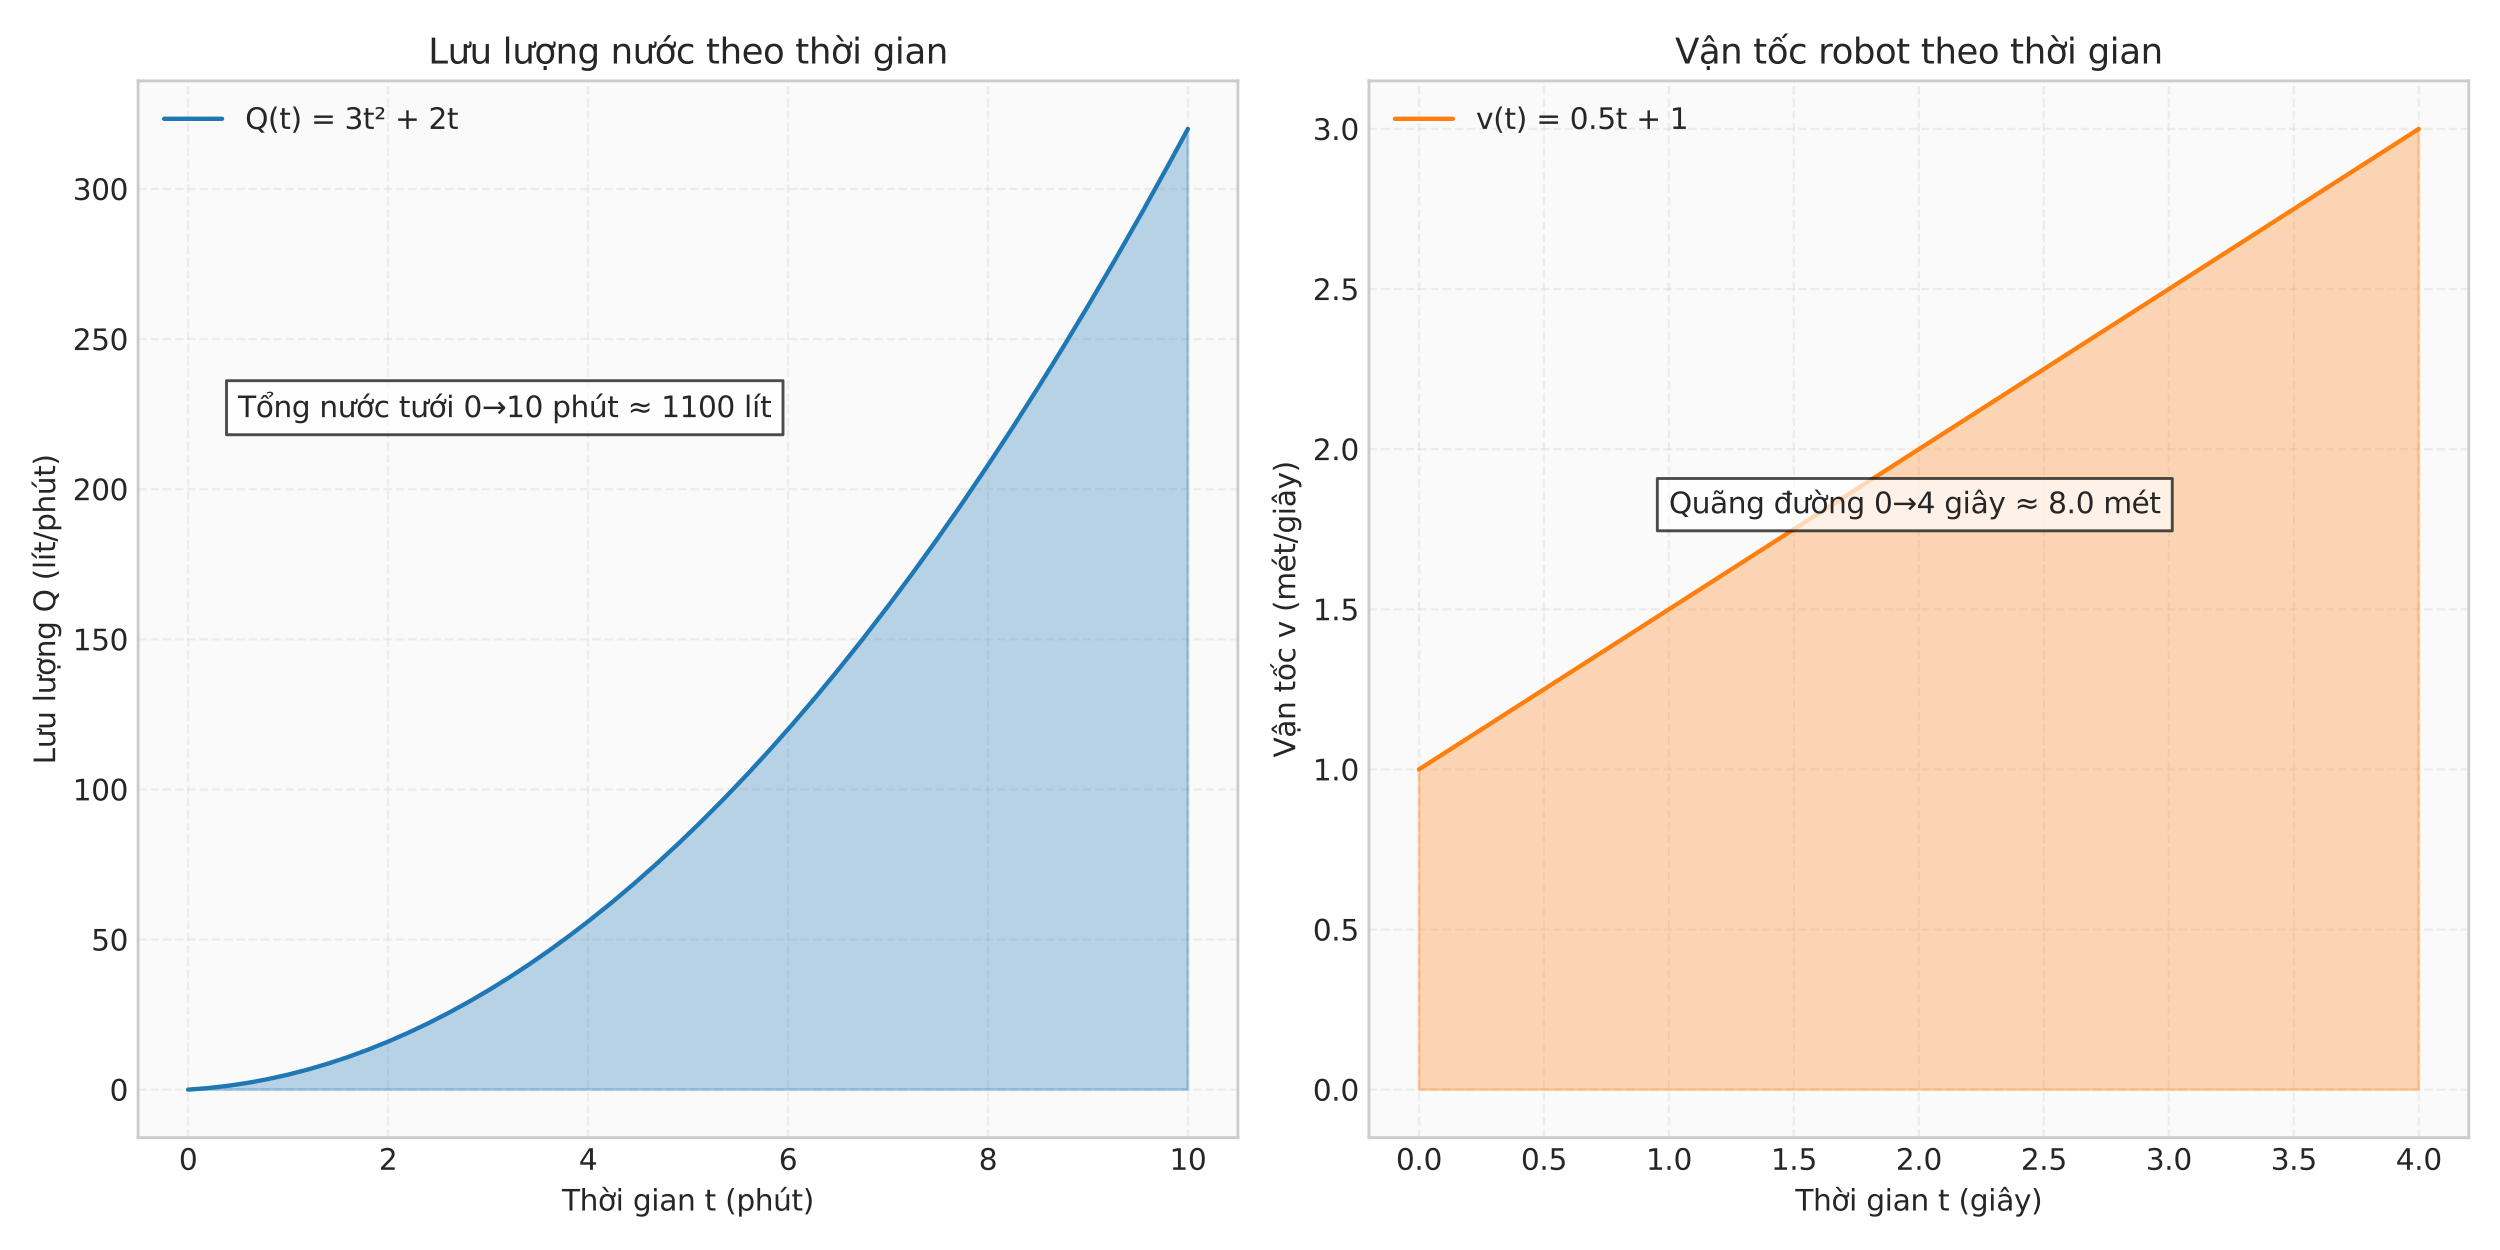
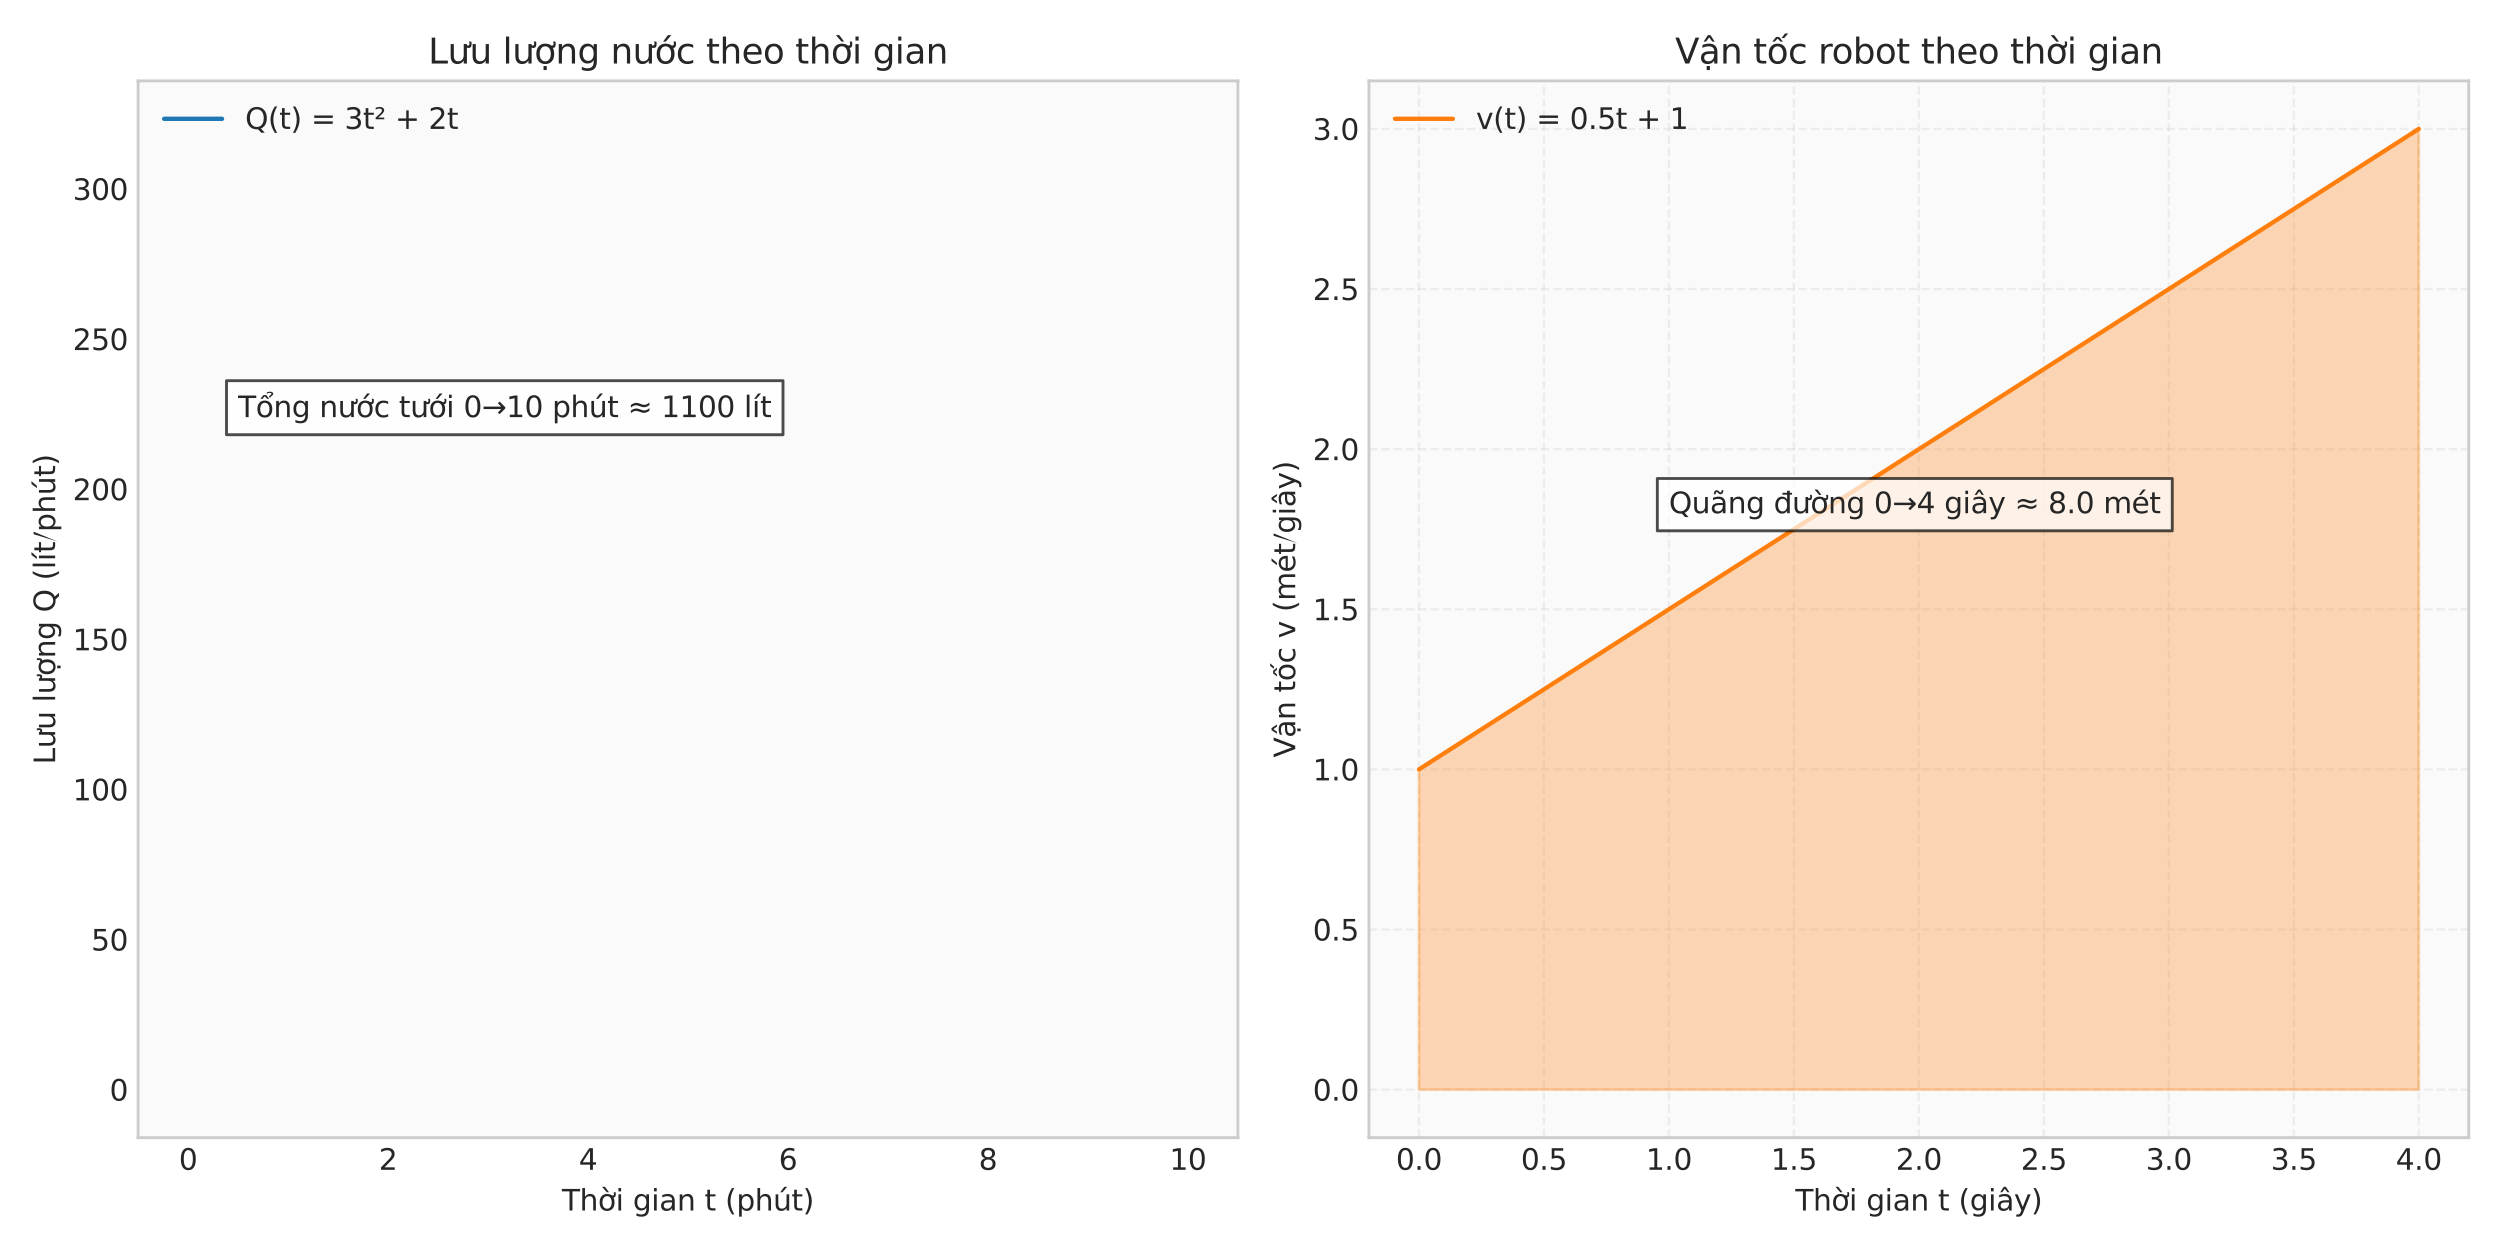
<svg xmlns="http://www.w3.org/2000/svg" xmlns:xlink="http://www.w3.org/1999/xlink" width="864pt" height="432pt" viewBox="0 0 864 432" version="1.1">
  <defs>
    <style type="text/css">*{stroke-linejoin: round; stroke-linecap: butt}</style>
  </defs>
  <g id="figure_1">
    <g id="patch_1">
      <path d="M 0 432  L 864 432  L 864 0  L 0 0  z " style="fill: #ffffff" />
    </g>
    <g id="axes_1">
      <g id="patch_2">
        <path d="M 47.73 393.18  L 427.815 393.18  L 427.815 27.96  L 47.73 27.96  z " style="fill: #fafafa" />
      </g>
      <g id="matplotlib.axis_1">
        <g id="xtick_1">
          <g id="line2d_1">
            <path d="M 65.007 393.18  L 65.007 27.96  " clip-path="url(#pdfe692ce91)" style="fill: none; stroke-dasharray: 2.96,1.28; stroke-dashoffset: 0; stroke: #cccccc; stroke-opacity: 0.3; stroke-width: 0.8" />
          </g>
          <g id="line2d_2" />
          <g id="text_1">
            <g style="fill: #262626" transform="translate(61.825 404.278) scale(0.1 -0.1)">
              <defs>
                <path id="DejaVuSans-30" d="M 2034 4250  Q 1547 4250 1301 3770  Q 1056 3291 1056 2328  Q 1056 1369 1301 889  Q 1547 409 2034 409  Q 2525 409 2770 889  Q 3016 1369 3016 2328  Q 3016 3291 2770 3770  Q 2525 4250 2034 4250  z M 2034 4750  Q 2819 4750 3233 4129  Q 3647 3509 3647 2328  Q 3647 1150 3233 529  Q 2819 -91 2034 -91  Q 1250 -91 836 529  Q 422 1150 422 2328  Q 422 3509 836 4129  Q 1250 4750 2034 4750  z " transform="scale(0.016)" />
              </defs>
              <use xlink:href="#DejaVuSans-30" />
            </g>
          </g>
        </g>
        <g id="xtick_2">
          <g id="line2d_3">
            <path d="M 134.113 393.18  L 134.113 27.96  " clip-path="url(#pdfe692ce91)" style="fill: none; stroke-dasharray: 2.96,1.28; stroke-dashoffset: 0; stroke: #cccccc; stroke-opacity: 0.3; stroke-width: 0.8" />
          </g>
          <g id="line2d_4" />
          <g id="text_2">
            <g style="fill: #262626" transform="translate(130.932 404.278) scale(0.1 -0.1)">
              <defs>
                <path id="DejaVuSans-32" d="M 1228 531  L 3431 531  L 3431 0  L 469 0  L 469 531  Q 828 903 1448 1529  Q 2069 2156 2228 2338  Q 2531 2678 2651 2914  Q 2772 3150 2772 3378  Q 2772 3750 2511 3984  Q 2250 4219 1831 4219  Q 1534 4219 1204 4116  Q 875 4013 500 3803  L 500 4441  Q 881 4594 1212 4672  Q 1544 4750 1819 4750  Q 2544 4750 2975 4387  Q 3406 4025 3406 3419  Q 3406 3131 3298 2873  Q 3191 2616 2906 2266  Q 2828 2175 2409 1742  Q 1991 1309 1228 531  z " transform="scale(0.016)" />
              </defs>
              <use xlink:href="#DejaVuSans-32" />
            </g>
          </g>
        </g>
        <g id="xtick_3">
          <g id="line2d_5">
            <path d="M 203.219 393.18  L 203.219 27.96  " clip-path="url(#pdfe692ce91)" style="fill: none; stroke-dasharray: 2.96,1.28; stroke-dashoffset: 0; stroke: #cccccc; stroke-opacity: 0.3; stroke-width: 0.8" />
          </g>
          <g id="line2d_6" />
          <g id="text_3">
            <g style="fill: #262626" transform="translate(200.038 404.278) scale(0.1 -0.1)">
              <defs>
                <path id="DejaVuSans-34" d="M 2419 4116  L 825 1625  L 2419 1625  L 2419 4116  z M 2253 4666  L 3047 4666  L 3047 1625  L 3713 1625  L 3713 1100  L 3047 1100  L 3047 0  L 2419 0  L 2419 1100  L 313 1100  L 313 1709  L 2253 4666  z " transform="scale(0.016)" />
              </defs>
              <use xlink:href="#DejaVuSans-34" />
            </g>
          </g>
        </g>
        <g id="xtick_4">
          <g id="line2d_7">
            <path d="M 272.326 393.18  L 272.326 27.96  " clip-path="url(#pdfe692ce91)" style="fill: none; stroke-dasharray: 2.96,1.28; stroke-dashoffset: 0; stroke: #cccccc; stroke-opacity: 0.3; stroke-width: 0.8" />
          </g>
          <g id="line2d_8" />
          <g id="text_4">
            <g style="fill: #262626" transform="translate(269.144 404.278) scale(0.1 -0.1)">
              <defs>
                <path id="DejaVuSans-36" d="M 2113 2584  Q 1688 2584 1439 2293  Q 1191 2003 1191 1497  Q 1191 994 1439 701  Q 1688 409 2113 409  Q 2538 409 2786 701  Q 3034 994 3034 1497  Q 3034 2003 2786 2293  Q 2538 2584 2113 2584  z M 3366 4563  L 3366 3988  Q 3128 4100 2886 4159  Q 2644 4219 2406 4219  Q 1781 4219 1451 3797  Q 1122 3375 1075 2522  Q 1259 2794 1537 2939  Q 1816 3084 2150 3084  Q 2853 3084 3261 2657  Q 3669 2231 3669 1497  Q 3669 778 3244 343  Q 2819 -91 2113 -91  Q 1303 -91 875 529  Q 447 1150 447 2328  Q 447 3434 972 4092  Q 1497 4750 2381 4750  Q 2619 4750 2861 4703  Q 3103 4656 3366 4563  z " transform="scale(0.016)" />
              </defs>
              <use xlink:href="#DejaVuSans-36" />
            </g>
          </g>
        </g>
        <g id="xtick_5">
          <g id="line2d_9">
            <path d="M 341.432 393.18  L 341.432 27.96  " clip-path="url(#pdfe692ce91)" style="fill: none; stroke-dasharray: 2.96,1.28; stroke-dashoffset: 0; stroke: #cccccc; stroke-opacity: 0.3; stroke-width: 0.8" />
          </g>
          <g id="line2d_10" />
          <g id="text_5">
            <g style="fill: #262626" transform="translate(338.251 404.278) scale(0.1 -0.1)">
              <defs>
                <path id="DejaVuSans-38" d="M 2034 2216  Q 1584 2216 1326 1975  Q 1069 1734 1069 1313  Q 1069 891 1326 650  Q 1584 409 2034 409  Q 2484 409 2743 651  Q 3003 894 3003 1313  Q 3003 1734 2745 1975  Q 2488 2216 2034 2216  z M 1403 2484  Q 997 2584 770 2862  Q 544 3141 544 3541  Q 544 4100 942 4425  Q 1341 4750 2034 4750  Q 2731 4750 3128 4425  Q 3525 4100 3525 3541  Q 3525 3141 3298 2862  Q 3072 2584 2669 2484  Q 3125 2378 3379 2068  Q 3634 1759 3634 1313  Q 3634 634 3220 271  Q 2806 -91 2034 -91  Q 1263 -91 848 271  Q 434 634 434 1313  Q 434 1759 690 2068  Q 947 2378 1403 2484  z M 1172 3481  Q 1172 3119 1398 2916  Q 1625 2713 2034 2713  Q 2441 2713 2670 2916  Q 2900 3119 2900 3481  Q 2900 3844 2670 4047  Q 2441 4250 2034 4250  Q 1625 4250 1398 4047  Q 1172 3844 1172 3481  z " transform="scale(0.016)" />
              </defs>
              <use xlink:href="#DejaVuSans-38" />
            </g>
          </g>
        </g>
        <g id="xtick_6">
          <g id="line2d_11">
            <path d="M 410.538 393.18  L 410.538 27.96  " clip-path="url(#pdfe692ce91)" style="fill: none; stroke-dasharray: 2.96,1.28; stroke-dashoffset: 0; stroke: #cccccc; stroke-opacity: 0.3; stroke-width: 0.8" />
          </g>
          <g id="line2d_12" />
          <g id="text_6">
            <g style="fill: #262626" transform="translate(404.176 404.278) scale(0.1 -0.1)">
              <defs>
                <path id="DejaVuSans-31" d="M 794 531  L 1825 531  L 1825 4091  L 703 3866  L 703 4441  L 1819 4666  L 2450 4666  L 2450 531  L 3481 531  L 3481 0  L 794 0  L 794 531  z " transform="scale(0.016)" />
              </defs>
              <use xlink:href="#DejaVuSans-31" />
              <use xlink:href="#DejaVuSans-30" transform="translate(63.623 0)" />
            </g>
          </g>
        </g>
        <g id="text_7">
          <g style="fill: #262626" transform="translate(194.205 418.357) scale(0.1 -0.1)">
            <defs>
              <path id="DejaVuSans-54" d="M -19 4666  L 3928 4666  L 3928 4134  L 2272 4134  L 2272 0  L 1638 0  L 1638 4134  L -19 4134  L -19 4666  z " transform="scale(0.016)" />
              <path id="DejaVuSans-68" d="M 3513 2113  L 3513 0  L 2938 0  L 2938 2094  Q 2938 2591 2744 2837  Q 2550 3084 2163 3084  Q 1697 3084 1428 2787  Q 1159 2491 1159 1978  L 1159 0  L 581 0  L 581 4863  L 1159 4863  L 1159 2956  Q 1366 3272 1645 3428  Q 1925 3584 2291 3584  Q 2894 3584 3203 3211  Q 3513 2838 3513 2113  z " transform="scale(0.016)" />
              <path id="DejaVuSans-1edd" d="M 1507 5119  L 2388 3950  L 1910 3950  L 891 5119  L 1507 5119  z M 2622 3136  L 2622 3508  Q 2813 3367 2950 3300  Q 3088 3233 3185 3233  Q 3328 3233 3400 3319  Q 3472 3405 3472 3573  Q 3472 3673 3448 3770  Q 3425 3867 3378 3964  L 3794 3964  Q 3825 3845 3840 3739  Q 3856 3633 3856 3539  Q 3856 3158 3720 2978  Q 3585 2798 3294 2798  Q 3144 2798 2980 2881  Q 2816 2964 2622 3136  z M 1975 3097  Q 1513 3097 1244 2736  Q 975 2375 975 1747  Q 975 1119 1242 758  Q 1510 397 1975 397  Q 2435 397 2703 759  Q 2972 1122 2972 1747  Q 2972 2369 2703 2733  Q 2435 3097 1975 3097  z M 1975 3584  Q 2725 3584 3153 3096  Q 3582 2609 3582 1747  Q 3582 888 3153 398  Q 2725 -91 1975 -91  Q 1222 -91 795 398  Q 369 888 369 1747  Q 369 2609 795 3096  Q 1222 3584 1975 3584  z " transform="scale(0.016)" />
              <path id="DejaVuSans-69" d="M 603 3500  L 1178 3500  L 1178 0  L 603 0  L 603 3500  z M 603 4863  L 1178 4863  L 1178 4134  L 603 4134  L 603 4863  z " transform="scale(0.016)" />
              <path id="DejaVuSans-20" transform="scale(0.016)" />
              <path id="DejaVuSans-67" d="M 2906 1791  Q 2906 2416 2648 2759  Q 2391 3103 1925 3103  Q 1463 3103 1205 2759  Q 947 2416 947 1791  Q 947 1169 1205 825  Q 1463 481 1925 481  Q 2391 481 2648 825  Q 2906 1169 2906 1791  z M 3481 434  Q 3481 -459 3084 -895  Q 2688 -1331 1869 -1331  Q 1566 -1331 1297 -1286  Q 1028 -1241 775 -1147  L 775 -588  Q 1028 -725 1275 -790  Q 1522 -856 1778 -856  Q 2344 -856 2625 -561  Q 2906 -266 2906 331  L 2906 616  Q 2728 306 2450 153  Q 2172 0 1784 0  Q 1141 0 747 490  Q 353 981 353 1791  Q 353 2603 747 3093  Q 1141 3584 1784 3584  Q 2172 3584 2450 3431  Q 2728 3278 2906 2969  L 2906 3500  L 3481 3500  L 3481 434  z " transform="scale(0.016)" />
              <path id="DejaVuSans-61" d="M 2194 1759  Q 1497 1759 1228 1600  Q 959 1441 959 1056  Q 959 750 1161 570  Q 1363 391 1709 391  Q 2188 391 2477 730  Q 2766 1069 2766 1631  L 2766 1759  L 2194 1759  z M 3341 1997  L 3341 0  L 2766 0  L 2766 531  Q 2569 213 2275 61  Q 1981 -91 1556 -91  Q 1019 -91 701 211  Q 384 513 384 1019  Q 384 1609 779 1909  Q 1175 2209 1959 2209  L 2766 2209  L 2766 2266  Q 2766 2663 2505 2880  Q 2244 3097 1772 3097  Q 1472 3097 1187 3025  Q 903 2953 641 2809  L 641 3341  Q 956 3463 1253 3523  Q 1550 3584 1831 3584  Q 2591 3584 2966 3190  Q 3341 2797 3341 1997  z " transform="scale(0.016)" />
              <path id="DejaVuSans-6e" d="M 3513 2113  L 3513 0  L 2938 0  L 2938 2094  Q 2938 2591 2744 2837  Q 2550 3084 2163 3084  Q 1697 3084 1428 2787  Q 1159 2491 1159 1978  L 1159 0  L 581 0  L 581 3500  L 1159 3500  L 1159 2956  Q 1366 3272 1645 3428  Q 1925 3584 2291 3584  Q 2894 3584 3203 3211  Q 3513 2838 3513 2113  z " transform="scale(0.016)" />
              <path id="DejaVuSans-74" d="M 1172 4494  L 1172 3500  L 2356 3500  L 2356 3053  L 1172 3053  L 1172 1153  Q 1172 725 1289 603  Q 1406 481 1766 481  L 2356 481  L 2356 0  L 1766 0  Q 1100 0 847 248  Q 594 497 594 1153  L 594 3053  L 172 3053  L 172 3500  L 594 3500  L 594 4494  L 1172 4494  z " transform="scale(0.016)" />
              <path id="DejaVuSans-28" d="M 1984 4856  Q 1566 4138 1362 3434  Q 1159 2731 1159 2009  Q 1159 1288 1364 580  Q 1569 -128 1984 -844  L 1484 -844  Q 1016 -109 783 600  Q 550 1309 550 2009  Q 550 2706 781 3412  Q 1013 4119 1484 4856  L 1984 4856  z " transform="scale(0.016)" />
              <path id="DejaVuSans-70" d="M 1159 525  L 1159 -1331  L 581 -1331  L 581 3500  L 1159 3500  L 1159 2969  Q 1341 3281 1617 3432  Q 1894 3584 2278 3584  Q 2916 3584 3314 3078  Q 3713 2572 3713 1747  Q 3713 922 3314 415  Q 2916 -91 2278 -91  Q 1894 -91 1617 61  Q 1341 213 1159 525  z M 3116 1747  Q 3116 2381 2855 2742  Q 2594 3103 2138 3103  Q 1681 3103 1420 2742  Q 1159 2381 1159 1747  Q 1159 1113 1420 752  Q 1681 391 2138 391  Q 2594 391 2855 752  Q 3116 1113 3116 1747  z " transform="scale(0.016)" />
              <path id="DejaVuSans-fa" d="M 544 1381  L 544 3500  L 1119 3500  L 1119 1403  Q 1119 906 1312 657  Q 1506 409 1894 409  Q 2359 409 2629 706  Q 2900 1003 2900 1516  L 2900 3500  L 3475 3500  L 3475 0  L 2900 0  L 2900 538  Q 2691 219 2414 64  Q 2138 -91 1772 -91  Q 1169 -91 856 284  Q 544 659 544 1381  z M 1991 3584  L 1991 3584  z M 2418 5119  L 3040 5119  L 2022 3944  L 1543 3944  L 2418 5119  z " transform="scale(0.016)" />
              <path id="DejaVuSans-29" d="M 513 4856  L 1013 4856  Q 1481 4119 1714 3412  Q 1947 2706 1947 2009  Q 1947 1309 1714 600  Q 1481 -109 1013 -844  L 513 -844  Q 928 -128 1133 580  Q 1338 1288 1338 2009  Q 1338 2731 1133 3434  Q 928 4138 513 4856  z " transform="scale(0.016)" />
            </defs>
            <use xlink:href="#DejaVuSans-54" />
            <use xlink:href="#DejaVuSans-68" transform="translate(61.084 0)" />
            <use xlink:href="#DejaVuSans-1edd" transform="translate(124.463 0)" />
            <use xlink:href="#DejaVuSans-69" transform="translate(185.645 0)" />
            <use xlink:href="#DejaVuSans-20" transform="translate(213.428 0)" />
            <use xlink:href="#DejaVuSans-67" transform="translate(245.215 0)" />
            <use xlink:href="#DejaVuSans-69" transform="translate(308.691 0)" />
            <use xlink:href="#DejaVuSans-61" transform="translate(336.475 0)" />
            <use xlink:href="#DejaVuSans-6e" transform="translate(397.754 0)" />
            <use xlink:href="#DejaVuSans-20" transform="translate(461.133 0)" />
            <use xlink:href="#DejaVuSans-74" transform="translate(492.92 0)" />
            <use xlink:href="#DejaVuSans-20" transform="translate(532.129 0)" />
            <use xlink:href="#DejaVuSans-28" transform="translate(563.916 0)" />
            <use xlink:href="#DejaVuSans-70" transform="translate(602.93 0)" />
            <use xlink:href="#DejaVuSans-68" transform="translate(666.406 0)" />
            <use xlink:href="#DejaVuSans-fa" transform="translate(729.785 0)" />
            <use xlink:href="#DejaVuSans-74" transform="translate(793.164 0)" />
            <use xlink:href="#DejaVuSans-29" transform="translate(832.373 0)" />
          </g>
        </g>
      </g>
      <g id="matplotlib.axis_2">
        <g id="ytick_1">
          <g id="line2d_13">
            <path d="M 47.73 376.579  L 427.815 376.579  " clip-path="url(#pdfe692ce91)" style="fill: none; stroke-dasharray: 2.96,1.28; stroke-dashoffset: 0; stroke: #cccccc; stroke-opacity: 0.3; stroke-width: 0.8" />
          </g>
          <g id="line2d_14" />
          <g id="text_8">
            <g style="fill: #262626" transform="translate(37.867 380.378) scale(0.1 -0.1)">
              <use xlink:href="#DejaVuSans-30" />
            </g>
          </g>
        </g>
        <g id="ytick_2">
          <g id="line2d_15">
            <path d="M 47.73 324.701  L 427.815 324.701  " clip-path="url(#pdfe692ce91)" style="fill: none; stroke-dasharray: 2.96,1.28; stroke-dashoffset: 0; stroke: #cccccc; stroke-opacity: 0.3; stroke-width: 0.8" />
          </g>
          <g id="line2d_16" />
          <g id="text_9">
            <g style="fill: #262626" transform="translate(31.505 328.5) scale(0.1 -0.1)">
              <defs>
                <path id="DejaVuSans-35" d="M 691 4666  L 3169 4666  L 3169 4134  L 1269 4134  L 1269 2991  Q 1406 3038 1543 3061  Q 1681 3084 1819 3084  Q 2600 3084 3056 2656  Q 3513 2228 3513 1497  Q 3513 744 3044 326  Q 2575 -91 1722 -91  Q 1428 -91 1123 -41  Q 819 9 494 109  L 494 744  Q 775 591 1075 516  Q 1375 441 1709 441  Q 2250 441 2565 725  Q 2881 1009 2881 1497  Q 2881 1984 2565 2268  Q 2250 2553 1709 2553  Q 1456 2553 1204 2497  Q 953 2441 691 2322  L 691 4666  z " transform="scale(0.016)" />
              </defs>
              <use xlink:href="#DejaVuSans-35" />
              <use xlink:href="#DejaVuSans-30" transform="translate(63.623 0)" />
            </g>
          </g>
        </g>
        <g id="ytick_3">
          <g id="line2d_17">
            <path d="M 47.73 272.823  L 427.815 272.823  " clip-path="url(#pdfe692ce91)" style="fill: none; stroke-dasharray: 2.96,1.28; stroke-dashoffset: 0; stroke: #cccccc; stroke-opacity: 0.3; stroke-width: 0.8" />
          </g>
          <g id="line2d_18" />
          <g id="text_10">
            <g style="fill: #262626" transform="translate(25.142 276.623) scale(0.1 -0.1)">
              <use xlink:href="#DejaVuSans-31" />
              <use xlink:href="#DejaVuSans-30" transform="translate(63.623 0)" />
              <use xlink:href="#DejaVuSans-30" transform="translate(127.246 0)" />
            </g>
          </g>
        </g>
        <g id="ytick_4">
          <g id="line2d_19">
            <path d="M 47.73 220.946  L 427.815 220.946  " clip-path="url(#pdfe692ce91)" style="fill: none; stroke-dasharray: 2.96,1.28; stroke-dashoffset: 0; stroke: #cccccc; stroke-opacity: 0.3; stroke-width: 0.8" />
          </g>
          <g id="line2d_20" />
          <g id="text_11">
            <g style="fill: #262626" transform="translate(25.142 224.745) scale(0.1 -0.1)">
              <use xlink:href="#DejaVuSans-31" />
              <use xlink:href="#DejaVuSans-35" transform="translate(63.623 0)" />
              <use xlink:href="#DejaVuSans-30" transform="translate(127.246 0)" />
            </g>
          </g>
        </g>
        <g id="ytick_5">
          <g id="line2d_21">
            <path d="M 47.73 169.068  L 427.815 169.068  " clip-path="url(#pdfe692ce91)" style="fill: none; stroke-dasharray: 2.96,1.28; stroke-dashoffset: 0; stroke: #cccccc; stroke-opacity: 0.3; stroke-width: 0.8" />
          </g>
          <g id="line2d_22" />
          <g id="text_12">
            <g style="fill: #262626" transform="translate(25.142 172.867) scale(0.1 -0.1)">
              <use xlink:href="#DejaVuSans-32" />
              <use xlink:href="#DejaVuSans-30" transform="translate(63.623 0)" />
              <use xlink:href="#DejaVuSans-30" transform="translate(127.246 0)" />
            </g>
          </g>
        </g>
        <g id="ytick_6">
          <g id="line2d_23">
            <path d="M 47.73 117.19  L 427.815 117.19  " clip-path="url(#pdfe692ce91)" style="fill: none; stroke-dasharray: 2.96,1.28; stroke-dashoffset: 0; stroke: #cccccc; stroke-opacity: 0.3; stroke-width: 0.8" />
          </g>
          <g id="line2d_24" />
          <g id="text_13">
            <g style="fill: #262626" transform="translate(25.142 120.989) scale(0.1 -0.1)">
              <use xlink:href="#DejaVuSans-32" />
              <use xlink:href="#DejaVuSans-35" transform="translate(63.623 0)" />
              <use xlink:href="#DejaVuSans-30" transform="translate(127.246 0)" />
            </g>
          </g>
        </g>
        <g id="ytick_7">
          <g id="line2d_25">
-             <path d="M 47.73 65.312  L 427.815 65.312  " clip-path="url(#pdfe692ce91)" style="fill: none; stroke-dasharray: 2.96,1.28; stroke-dashoffset: 0; stroke: #cccccc; stroke-opacity: 0.3; stroke-width: 0.8" />
-           </g>
+             </g>
          <g id="line2d_26" />
          <g id="text_14">
            <g style="fill: #262626" transform="translate(25.142 69.111) scale(0.1 -0.1)">
              <defs>
                <path id="DejaVuSans-33" d="M 2597 2516  Q 3050 2419 3304 2112  Q 3559 1806 3559 1356  Q 3559 666 3084 287  Q 2609 -91 1734 -91  Q 1441 -91 1130 -33  Q 819 25 488 141  L 488 750  Q 750 597 1062 519  Q 1375 441 1716 441  Q 2309 441 2620 675  Q 2931 909 2931 1356  Q 2931 1769 2642 2001  Q 2353 2234 1838 2234  L 1294 2234  L 1294 2753  L 1863 2753  Q 2328 2753 2575 2939  Q 2822 3125 2822 3475  Q 2822 3834 2567 4026  Q 2313 4219 1838 4219  Q 1578 4219 1281 4162  Q 984 4106 628 3988  L 628 4550  Q 988 4650 1302 4700  Q 1616 4750 1894 4750  Q 2613 4750 3031 4423  Q 3450 4097 3450 3541  Q 3450 3153 3228 2886  Q 3006 2619 2597 2516  z " transform="scale(0.016)" />
              </defs>
              <use xlink:href="#DejaVuSans-33" />
              <use xlink:href="#DejaVuSans-30" transform="translate(63.623 0)" />
              <use xlink:href="#DejaVuSans-30" transform="translate(127.246 0)" />
            </g>
          </g>
        </g>
        <g id="text_15">
          <g style="fill: #262626" transform="translate(19.063 264.153) rotate(-90) scale(0.1 -0.1)">
            <defs>
              <path id="DejaVuSans-4c" d="M 628 4666  L 1259 4666  L 1259 531  L 3531 531  L 3531 0  L 628 0  L 628 4666  z " transform="scale(0.016)" />
              <path id="DejaVuSans-1b0" d="M 3094 3136  L 3094 3508  Q 3285 3367 3422 3300  Q 3560 3233 3657 3233  Q 3800 3233 3872 3319  Q 3944 3405 3944 3573  Q 3944 3673 3920 3770  Q 3897 3867 3850 3964  L 4266 3964  Q 4297 3845 4312 3739  Q 4328 3633 4328 3539  Q 4328 3158 4192 2978  Q 4057 2798 3766 2798  Q 3616 2798 3452 2881  Q 3288 2964 3094 3136  z M 552 1381  L 552 3500  L 1127 3500  L 1127 1403  Q 1127 906 1320 657  Q 1514 409 1902 409  Q 2367 409 2637 706  Q 2908 1003 2908 1516  L 2908 3500  L 3483 3500  L 3483 0  L 2908 0  L 2908 538  Q 2699 219 2422 64  Q 2146 -91 1780 -91  Q 1177 -91 864 284  Q 552 659 552 1381  z M 1999 3584  L 1999 3584  z " transform="scale(0.016)" />
              <path id="DejaVuSans-75" d="M 544 1381  L 544 3500  L 1119 3500  L 1119 1403  Q 1119 906 1312 657  Q 1506 409 1894 409  Q 2359 409 2629 706  Q 2900 1003 2900 1516  L 2900 3500  L 3475 3500  L 3475 0  L 2900 0  L 2900 538  Q 2691 219 2414 64  Q 2138 -91 1772 -91  Q 1169 -91 856 284  Q 544 659 544 1381  z M 1991 3584  L 1991 3584  z " transform="scale(0.016)" />
              <path id="DejaVuSans-6c" d="M 603 4863  L 1178 4863  L 1178 0  L 603 0  L 603 4863  z " transform="scale(0.016)" />
              <path id="DejaVuSans-1ee3" d="M 2622 3136  L 2622 3508  Q 2813 3367 2950 3300  Q 3088 3233 3185 3233  Q 3328 3233 3400 3319  Q 3472 3405 3472 3573  Q 3472 3673 3448 3770  Q 3425 3867 3378 3964  L 3794 3964  Q 3825 3845 3840 3739  Q 3856 3633 3856 3539  Q 3856 3158 3720 2978  Q 3585 2798 3294 2798  Q 3144 2798 2980 2881  Q 2816 2964 2622 3136  z M 1975 3097  Q 1513 3097 1244 2736  Q 975 2375 975 1747  Q 975 1119 1242 758  Q 1510 397 1975 397  Q 2435 397 2703 759  Q 2972 1122 2972 1747  Q 2972 2369 2703 2733  Q 2435 3097 1975 3097  z M 1975 3584  Q 2725 3584 3153 3096  Q 3582 2609 3582 1747  Q 3582 888 3153 398  Q 2725 -91 1975 -91  Q 1222 -91 795 398  Q 369 888 369 1747  Q 369 2609 795 3096  Q 1222 3584 1975 3584  z M 1666 -441  L 2241 -441  L 2241 -1172  L 1666 -1172  L 1666 -441  z " transform="scale(0.016)" />
              <path id="DejaVuSans-51" d="M 2522 4238  Q 1834 4238 1429 3725  Q 1025 3213 1025 2328  Q 1025 1447 1429 934  Q 1834 422 2522 422  Q 3209 422 3611 934  Q 4013 1447 4013 2328  Q 4013 3213 3611 3725  Q 3209 4238 2522 4238  z M 3406 84  L 4238 -825  L 3475 -825  L 2784 -78  Q 2681 -84 2626 -87  Q 2572 -91 2522 -91  Q 1538 -91 948 567  Q 359 1225 359 2328  Q 359 3434 948 4092  Q 1538 4750 2522 4750  Q 3503 4750 4090 4092  Q 4678 3434 4678 2328  Q 4678 1516 4351 937  Q 4025 359 3406 84  z " transform="scale(0.016)" />
              <path id="DejaVuSans-ed" d="M 1322 5119  L 1944 5119  L 926 3944  L 447 3944  L 1322 5119  z M 603 3500  L 1178 3500  L 1178 0  L 603 0  L 603 3500  z M 891 3584  L 891 3584  z " transform="scale(0.016)" />
-               <path id="DejaVuSans-2f" d="M 1625 4666  L 2156 4666  L 531 -594  L 0 -594  L 1625 4666  z " transform="scale(0.016)" />
+               <path id="DejaVuSans-2f" d="M 1625 4666  L 2156 4666  L 0 -594  L 1625 4666  z " transform="scale(0.016)" />
            </defs>
            <use xlink:href="#DejaVuSans-4c" />
            <use xlink:href="#DejaVuSans-1b0" transform="translate(55.713 0)" />
            <use xlink:href="#DejaVuSans-75" transform="translate(119.092 0)" />
            <use xlink:href="#DejaVuSans-20" transform="translate(182.471 0)" />
            <use xlink:href="#DejaVuSans-6c" transform="translate(214.258 0)" />
            <use xlink:href="#DejaVuSans-1b0" transform="translate(242.041 0)" />
            <use xlink:href="#DejaVuSans-1ee3" transform="translate(305.42 0)" />
            <use xlink:href="#DejaVuSans-6e" transform="translate(366.602 0)" />
            <use xlink:href="#DejaVuSans-67" transform="translate(429.98 0)" />
            <use xlink:href="#DejaVuSans-20" transform="translate(493.457 0)" />
            <use xlink:href="#DejaVuSans-51" transform="translate(525.244 0)" />
            <use xlink:href="#DejaVuSans-20" transform="translate(603.955 0)" />
            <use xlink:href="#DejaVuSans-28" transform="translate(635.742 0)" />
            <use xlink:href="#DejaVuSans-6c" transform="translate(674.756 0)" />
            <use xlink:href="#DejaVuSans-ed" transform="translate(702.539 0)" />
            <use xlink:href="#DejaVuSans-74" transform="translate(730.322 0)" />
            <use xlink:href="#DejaVuSans-2f" transform="translate(769.531 0)" />
            <use xlink:href="#DejaVuSans-70" transform="translate(803.223 0)" />
            <use xlink:href="#DejaVuSans-68" transform="translate(866.699 0)" />
            <use xlink:href="#DejaVuSans-fa" transform="translate(930.078 0)" />
            <use xlink:href="#DejaVuSans-74" transform="translate(993.457 0)" />
            <use xlink:href="#DejaVuSans-29" transform="translate(1032.666 0)" />
          </g>
        </g>
      </g>
      <g id="FillBetweenPolyCollection_1">
        <defs>
          <path id="m4348c8eda2" d="M 65.007 -55.421  L 65.007 -55.421  L 65.873 -55.475  L 66.739 -55.533  L 67.605 -55.595  L 68.471 -55.66  L 69.337 -55.73  L 70.203 -55.803  L 71.069 -55.881  L 71.935 -55.962  L 72.801 -56.047  L 73.667 -56.137  L 74.533 -56.23  L 75.399 -56.327  L 76.265 -56.427  L 77.131 -56.532  L 77.997 -56.641  L 78.863 -56.754  L 79.728 -56.87  L 80.594 -56.991  L 81.46 -57.115  L 82.326 -57.243  L 83.192 -57.375  L 84.058 -57.511  L 84.924 -57.651  L 85.79 -57.795  L 86.656 -57.943  L 87.522 -58.095  L 88.388 -58.25  L 89.254 -58.41  L 90.12 -58.573  L 90.986 -58.741  L 91.852 -58.912  L 92.718 -59.087  L 93.584 -59.266  L 94.45 -59.449  L 95.316 -59.636  L 96.182 -59.827  L 97.048 -60.022  L 97.914 -60.22  L 98.78 -60.423  L 99.646 -60.63  L 100.512 -60.84  L 101.378 -61.054  L 102.244 -61.272  L 103.11 -61.494  L 103.976 -61.721  L 104.842 -61.95  L 105.708 -62.184  L 106.574 -62.422  L 107.44 -62.664  L 108.306 -62.909  L 109.172 -63.159  L 110.038 -63.412  L 110.904 -63.669  L 111.77 -63.931  L 112.636 -64.196  L 113.502 -64.465  L 114.368 -64.738  L 115.234 -65.015  L 116.1 -65.295  L 116.966 -65.58  L 117.832 -65.869  L 118.698 -66.161  L 119.564 -66.458  L 120.43 -66.758  L 121.296 -67.062  L 122.162 -67.37  L 123.028 -67.682  L 123.894 -67.998  L 124.76 -68.318  L 125.626 -68.642  L 126.492 -68.97  L 127.358 -69.301  L 128.224 -69.637  L 129.09 -69.976  L 129.956 -70.319  L 130.822 -70.667  L 131.688 -71.018  L 132.554 -71.373  L 133.42 -71.732  L 134.286 -72.095  L 135.152 -72.462  L 136.018 -72.832  L 136.884 -73.207  L 137.75 -73.585  L 138.616 -73.968  L 139.482 -74.354  L 140.348 -74.744  L 141.214 -75.139  L 142.08 -75.537  L 142.946 -75.939  L 143.812 -76.344  L 144.678 -76.754  L 145.544 -77.168  L 146.41 -77.586  L 147.276 -78.007  L 148.142 -78.433  L 149.008 -78.862  L 149.874 -79.295  L 150.74 -79.732  L 151.606 -80.174  L 152.472 -80.619  L 153.338 -81.067  L 154.204 -81.52  L 155.07 -81.977  L 155.936 -82.438  L 156.802 -82.902  L 157.668 -83.371  L 158.534 -83.843  L 159.4 -84.319  L 160.266 -84.799  L 161.132 -85.284  L 161.998 -85.772  L 162.864 -86.264  L 163.73 -86.759  L 164.596 -87.259  L 165.462 -87.763  L 166.328 -88.27  L 167.194 -88.782  L 168.06 -89.297  L 168.926 -89.816  L 169.792 -90.34  L 170.658 -90.867  L 171.524 -91.398  L 172.39 -91.933  L 173.256 -92.472  L 174.122 -93.014  L 174.988 -93.561  L 175.854 -94.112  L 176.72 -94.666  L 177.586 -95.225  L 178.452 -95.787  L 179.318 -96.353  L 180.184 -96.923  L 181.05 -97.497  L 181.916 -98.075  L 182.782 -98.657  L 183.648 -99.243  L 184.514 -99.832  L 185.38 -100.426  L 186.246 -101.024  L 187.112 -101.625  L 187.978 -102.23  L 188.844 -102.84  L 189.71 -103.453  L 190.576 -104.07  L 191.442 -104.691  L 192.308 -105.316  L 193.174 -105.944  L 194.04 -106.577  L 194.906 -107.214  L 195.772 -107.854  L 196.638 -108.499  L 197.504 -109.147  L 198.37 -109.799  L 199.236 -110.455  L 200.102 -111.115  L 200.968 -111.779  L 201.834 -112.447  L 202.7 -113.119  L 203.566 -113.795  L 204.432 -114.474  L 205.298 -115.158  L 206.164 -115.845  L 207.03 -116.537  L 207.896 -117.232  L 208.762 -117.931  L 209.628 -118.634  L 210.494 -119.341  L 211.36 -120.052  L 212.226 -120.767  L 213.092 -121.486  L 213.958 -122.208  L 214.824 -122.935  L 215.69 -123.665  L 216.556 -124.4  L 217.422 -125.138  L 218.288 -125.88  L 219.154 -126.626  L 220.02 -127.376  L 220.886 -128.13  L 221.752 -128.888  L 222.618 -129.65  L 223.484 -130.415  L 224.35 -131.185  L 225.216 -131.958  L 226.082 -132.736  L 226.948 -133.517  L 227.814 -134.302  L 228.68 -135.091  L 229.546 -135.884  L 230.412 -136.681  L 231.278 -137.482  L 232.144 -138.287  L 233.01 -139.096  L 233.876 -139.908  L 234.742 -140.725  L 235.608 -141.545  L 236.474 -142.369  L 237.34 -143.198  L 238.205 -144.03  L 239.071 -144.866  L 239.937 -145.706  L 240.803 -146.55  L 241.669 -147.397  L 242.535 -148.249  L 243.401 -149.105  L 244.267 -149.964  L 245.133 -150.828  L 245.999 -151.695  L 246.865 -152.566  L 247.731 -153.441  L 248.597 -154.32  L 249.463 -155.203  L 250.329 -156.09  L 251.195 -156.981  L 252.061 -157.876  L 252.927 -158.774  L 253.793 -159.677  L 254.659 -160.583  L 255.525 -161.493  L 256.391 -162.408  L 257.257 -163.326  L 258.123 -164.248  L 258.989 -165.174  L 259.855 -166.104  L 260.721 -167.038  L 261.587 -167.975  L 262.453 -168.917  L 263.319 -169.862  L 264.185 -170.812  L 265.051 -171.765  L 265.917 -172.722  L 266.783 -173.684  L 267.649 -174.649  L 268.515 -175.618  L 269.381 -176.591  L 270.247 -177.567  L 271.113 -178.548  L 271.979 -179.533  L 272.845 -180.521  L 273.711 -181.514  L 274.577 -182.51  L 275.443 -183.51  L 276.309 -184.515  L 277.175 -185.523  L 278.041 -186.535  L 278.907 -187.551  L 279.773 -188.57  L 280.639 -189.594  L 281.505 -190.622  L 282.371 -191.653  L 283.237 -192.689  L 284.103 -193.728  L 284.969 -194.771  L 285.835 -195.819  L 286.701 -196.87  L 287.567 -197.925  L 288.433 -198.984  L 289.299 -200.047  L 290.165 -201.113  L 291.031 -202.184  L 291.897 -203.259  L 292.763 -204.337  L 293.629 -205.419  L 294.495 -206.506  L 295.361 -207.596  L 296.227 -208.69  L 297.093 -209.788  L 297.959 -210.89  L 298.825 -211.996  L 299.691 -213.106  L 300.557 -214.219  L 301.423 -215.337  L 302.289 -216.458  L 303.155 -217.584  L 304.021 -218.713  L 304.887 -219.846  L 305.753 -220.983  L 306.619 -222.124  L 307.485 -223.269  L 308.351 -224.418  L 309.217 -225.571  L 310.083 -226.728  L 310.949 -227.888  L 311.815 -229.053  L 312.681 -230.221  L 313.547 -231.394  L 314.413 -232.57  L 315.279 -233.75  L 316.145 -234.934  L 317.011 -236.122  L 317.877 -237.314  L 318.743 -238.51  L 319.609 -239.709  L 320.475 -240.913  L 321.341 -242.121  L 322.207 -243.332  L 323.073 -244.547  L 323.939 -245.767  L 324.805 -246.99  L 325.671 -248.217  L 326.537 -249.448  L 327.403 -250.683  L 328.269 -251.921  L 329.135 -253.164  L 330.001 -254.411  L 330.867 -255.661  L 331.733 -256.916  L 332.599 -258.174  L 333.465 -259.436  L 334.331 -260.703  L 335.197 -261.973  L 336.063 -263.247  L 336.929 -264.525  L 337.795 -265.806  L 338.661 -267.092  L 339.527 -268.382  L 340.393 -269.675  L 341.259 -270.973  L 342.125 -272.274  L 342.991 -273.579  L 343.857 -274.889  L 344.723 -276.202  L 345.589 -277.519  L 346.455 -278.84  L 347.321 -280.164  L 348.187 -281.493  L 349.053 -282.826  L 349.919 -284.162  L 350.785 -285.503  L 351.651 -286.847  L 352.517 -288.196  L 353.383 -289.548  L 354.249 -290.904  L 355.115 -292.264  L 355.981 -293.628  L 356.847 -294.996  L 357.713 -296.367  L 358.579 -297.743  L 359.445 -299.123  L 360.311 -300.506  L 361.177 -301.894  L 362.043 -303.285  L 362.909 -304.68  L 363.775 -306.079  L 364.641 -307.482  L 365.507 -308.889  L 366.373 -310.3  L 367.239 -311.715  L 368.105 -313.134  L 368.971 -314.556  L 369.837 -315.983  L 370.703 -317.413  L 371.569 -318.847  L 372.435 -320.286  L 373.301 -321.728  L 374.167 -323.174  L 375.033 -324.624  L 375.899 -326.078  L 376.765 -327.535  L 377.631 -328.997  L 378.497 -330.463  L 379.363 -331.932  L 380.229 -333.406  L 381.095 -334.883  L 381.961 -336.364  L 382.827 -337.849  L 383.693 -339.338  L 384.559 -340.831  L 385.425 -342.328  L 386.291 -343.829  L 387.157 -345.334  L 388.023 -346.842  L 388.889 -348.355  L 389.755 -349.871  L 390.621 -351.392  L 391.487 -352.916  L 392.353 -354.444  L 393.219 -355.976  L 394.085 -357.512  L 394.951 -359.052  L 395.817 -360.596  L 396.682 -362.144  L 397.548 -363.695  L 398.414 -365.251  L 399.28 -366.81  L 400.146 -368.374  L 401.012 -369.941  L 401.878 -371.512  L 402.744 -373.087  L 403.61 -374.666  L 404.476 -376.249  L 405.342 -377.836  L 406.208 -379.427  L 407.074 -381.021  L 407.94 -382.62  L 408.806 -384.222  L 409.672 -385.829  L 410.538 -387.439  L 410.538 -55.421  L 410.538 -55.421  L 409.672 -55.421  L 408.806 -55.421  L 407.94 -55.421  L 407.074 -55.421  L 406.208 -55.421  L 405.342 -55.421  L 404.476 -55.421  L 403.61 -55.421  L 402.744 -55.421  L 401.878 -55.421  L 401.012 -55.421  L 400.146 -55.421  L 399.28 -55.421  L 398.414 -55.421  L 397.548 -55.421  L 396.682 -55.421  L 395.817 -55.421  L 394.951 -55.421  L 394.085 -55.421  L 393.219 -55.421  L 392.353 -55.421  L 391.487 -55.421  L 390.621 -55.421  L 389.755 -55.421  L 388.889 -55.421  L 388.023 -55.421  L 387.157 -55.421  L 386.291 -55.421  L 385.425 -55.421  L 384.559 -55.421  L 383.693 -55.421  L 382.827 -55.421  L 381.961 -55.421  L 381.095 -55.421  L 380.229 -55.421  L 379.363 -55.421  L 378.497 -55.421  L 377.631 -55.421  L 376.765 -55.421  L 375.899 -55.421  L 375.033 -55.421  L 374.167 -55.421  L 373.301 -55.421  L 372.435 -55.421  L 371.569 -55.421  L 370.703 -55.421  L 369.837 -55.421  L 368.971 -55.421  L 368.105 -55.421  L 367.239 -55.421  L 366.373 -55.421  L 365.507 -55.421  L 364.641 -55.421  L 363.775 -55.421  L 362.909 -55.421  L 362.043 -55.421  L 361.177 -55.421  L 360.311 -55.421  L 359.445 -55.421  L 358.579 -55.421  L 357.713 -55.421  L 356.847 -55.421  L 355.981 -55.421  L 355.115 -55.421  L 354.249 -55.421  L 353.383 -55.421  L 352.517 -55.421  L 351.651 -55.421  L 350.785 -55.421  L 349.919 -55.421  L 349.053 -55.421  L 348.187 -55.421  L 347.321 -55.421  L 346.455 -55.421  L 345.589 -55.421  L 344.723 -55.421  L 343.857 -55.421  L 342.991 -55.421  L 342.125 -55.421  L 341.259 -55.421  L 340.393 -55.421  L 339.527 -55.421  L 338.661 -55.421  L 337.795 -55.421  L 336.929 -55.421  L 336.063 -55.421  L 335.197 -55.421  L 334.331 -55.421  L 333.465 -55.421  L 332.599 -55.421  L 331.733 -55.421  L 330.867 -55.421  L 330.001 -55.421  L 329.135 -55.421  L 328.269 -55.421  L 327.403 -55.421  L 326.537 -55.421  L 325.671 -55.421  L 324.805 -55.421  L 323.939 -55.421  L 323.073 -55.421  L 322.207 -55.421  L 321.341 -55.421  L 320.475 -55.421  L 319.609 -55.421  L 318.743 -55.421  L 317.877 -55.421  L 317.011 -55.421  L 316.145 -55.421  L 315.279 -55.421  L 314.413 -55.421  L 313.547 -55.421  L 312.681 -55.421  L 311.815 -55.421  L 310.949 -55.421  L 310.083 -55.421  L 309.217 -55.421  L 308.351 -55.421  L 307.485 -55.421  L 306.619 -55.421  L 305.753 -55.421  L 304.887 -55.421  L 304.021 -55.421  L 303.155 -55.421  L 302.289 -55.421  L 301.423 -55.421  L 300.557 -55.421  L 299.691 -55.421  L 298.825 -55.421  L 297.959 -55.421  L 297.093 -55.421  L 296.227 -55.421  L 295.361 -55.421  L 294.495 -55.421  L 293.629 -55.421  L 292.763 -55.421  L 291.897 -55.421  L 291.031 -55.421  L 290.165 -55.421  L 289.299 -55.421  L 288.433 -55.421  L 287.567 -55.421  L 286.701 -55.421  L 285.835 -55.421  L 284.969 -55.421  L 284.103 -55.421  L 283.237 -55.421  L 282.371 -55.421  L 281.505 -55.421  L 280.639 -55.421  L 279.773 -55.421  L 278.907 -55.421  L 278.041 -55.421  L 277.175 -55.421  L 276.309 -55.421  L 275.443 -55.421  L 274.577 -55.421  L 273.711 -55.421  L 272.845 -55.421  L 271.979 -55.421  L 271.113 -55.421  L 270.247 -55.421  L 269.381 -55.421  L 268.515 -55.421  L 267.649 -55.421  L 266.783 -55.421  L 265.917 -55.421  L 265.051 -55.421  L 264.185 -55.421  L 263.319 -55.421  L 262.453 -55.421  L 261.587 -55.421  L 260.721 -55.421  L 259.855 -55.421  L 258.989 -55.421  L 258.123 -55.421  L 257.257 -55.421  L 256.391 -55.421  L 255.525 -55.421  L 254.659 -55.421  L 253.793 -55.421  L 252.927 -55.421  L 252.061 -55.421  L 251.195 -55.421  L 250.329 -55.421  L 249.463 -55.421  L 248.597 -55.421  L 247.731 -55.421  L 246.865 -55.421  L 245.999 -55.421  L 245.133 -55.421  L 244.267 -55.421  L 243.401 -55.421  L 242.535 -55.421  L 241.669 -55.421  L 240.803 -55.421  L 239.937 -55.421  L 239.071 -55.421  L 238.205 -55.421  L 237.34 -55.421  L 236.474 -55.421  L 235.608 -55.421  L 234.742 -55.421  L 233.876 -55.421  L 233.01 -55.421  L 232.144 -55.421  L 231.278 -55.421  L 230.412 -55.421  L 229.546 -55.421  L 228.68 -55.421  L 227.814 -55.421  L 226.948 -55.421  L 226.082 -55.421  L 225.216 -55.421  L 224.35 -55.421  L 223.484 -55.421  L 222.618 -55.421  L 221.752 -55.421  L 220.886 -55.421  L 220.02 -55.421  L 219.154 -55.421  L 218.288 -55.421  L 217.422 -55.421  L 216.556 -55.421  L 215.69 -55.421  L 214.824 -55.421  L 213.958 -55.421  L 213.092 -55.421  L 212.226 -55.421  L 211.36 -55.421  L 210.494 -55.421  L 209.628 -55.421  L 208.762 -55.421  L 207.896 -55.421  L 207.03 -55.421  L 206.164 -55.421  L 205.298 -55.421  L 204.432 -55.421  L 203.566 -55.421  L 202.7 -55.421  L 201.834 -55.421  L 200.968 -55.421  L 200.102 -55.421  L 199.236 -55.421  L 198.37 -55.421  L 197.504 -55.421  L 196.638 -55.421  L 195.772 -55.421  L 194.906 -55.421  L 194.04 -55.421  L 193.174 -55.421  L 192.308 -55.421  L 191.442 -55.421  L 190.576 -55.421  L 189.71 -55.421  L 188.844 -55.421  L 187.978 -55.421  L 187.112 -55.421  L 186.246 -55.421  L 185.38 -55.421  L 184.514 -55.421  L 183.648 -55.421  L 182.782 -55.421  L 181.916 -55.421  L 181.05 -55.421  L 180.184 -55.421  L 179.318 -55.421  L 178.452 -55.421  L 177.586 -55.421  L 176.72 -55.421  L 175.854 -55.421  L 174.988 -55.421  L 174.122 -55.421  L 173.256 -55.421  L 172.39 -55.421  L 171.524 -55.421  L 170.658 -55.421  L 169.792 -55.421  L 168.926 -55.421  L 168.06 -55.421  L 167.194 -55.421  L 166.328 -55.421  L 165.462 -55.421  L 164.596 -55.421  L 163.73 -55.421  L 162.864 -55.421  L 161.998 -55.421  L 161.132 -55.421  L 160.266 -55.421  L 159.4 -55.421  L 158.534 -55.421  L 157.668 -55.421  L 156.802 -55.421  L 155.936 -55.421  L 155.07 -55.421  L 154.204 -55.421  L 153.338 -55.421  L 152.472 -55.421  L 151.606 -55.421  L 150.74 -55.421  L 149.874 -55.421  L 149.008 -55.421  L 148.142 -55.421  L 147.276 -55.421  L 146.41 -55.421  L 145.544 -55.421  L 144.678 -55.421  L 143.812 -55.421  L 142.946 -55.421  L 142.08 -55.421  L 141.214 -55.421  L 140.348 -55.421  L 139.482 -55.421  L 138.616 -55.421  L 137.75 -55.421  L 136.884 -55.421  L 136.018 -55.421  L 135.152 -55.421  L 134.286 -55.421  L 133.42 -55.421  L 132.554 -55.421  L 131.688 -55.421  L 130.822 -55.421  L 129.956 -55.421  L 129.09 -55.421  L 128.224 -55.421  L 127.358 -55.421  L 126.492 -55.421  L 125.626 -55.421  L 124.76 -55.421  L 123.894 -55.421  L 123.028 -55.421  L 122.162 -55.421  L 121.296 -55.421  L 120.43 -55.421  L 119.564 -55.421  L 118.698 -55.421  L 117.832 -55.421  L 116.966 -55.421  L 116.1 -55.421  L 115.234 -55.421  L 114.368 -55.421  L 113.502 -55.421  L 112.636 -55.421  L 111.77 -55.421  L 110.904 -55.421  L 110.038 -55.421  L 109.172 -55.421  L 108.306 -55.421  L 107.44 -55.421  L 106.574 -55.421  L 105.708 -55.421  L 104.842 -55.421  L 103.976 -55.421  L 103.11 -55.421  L 102.244 -55.421  L 101.378 -55.421  L 100.512 -55.421  L 99.646 -55.421  L 98.78 -55.421  L 97.914 -55.421  L 97.048 -55.421  L 96.182 -55.421  L 95.316 -55.421  L 94.45 -55.421  L 93.584 -55.421  L 92.718 -55.421  L 91.852 -55.421  L 90.986 -55.421  L 90.12 -55.421  L 89.254 -55.421  L 88.388 -55.421  L 87.522 -55.421  L 86.656 -55.421  L 85.79 -55.421  L 84.924 -55.421  L 84.058 -55.421  L 83.192 -55.421  L 82.326 -55.421  L 81.46 -55.421  L 80.594 -55.421  L 79.728 -55.421  L 78.863 -55.421  L 77.997 -55.421  L 77.131 -55.421  L 76.265 -55.421  L 75.399 -55.421  L 74.533 -55.421  L 73.667 -55.421  L 72.801 -55.421  L 71.935 -55.421  L 71.069 -55.421  L 70.203 -55.421  L 69.337 -55.421  L 68.471 -55.421  L 67.605 -55.421  L 66.739 -55.421  L 65.873 -55.421  L 65.007 -55.421  z " style="stroke: #1f77b4; stroke-opacity: 0.3" />
        </defs>
        <g clip-path="url(#pdfe692ce91)">
          <use xlink:href="#m4348c8eda2" x="0" y="432" style="fill: #1f77b4; fill-opacity: 0.3; stroke: #1f77b4; stroke-opacity: 0.3" />
        </g>
      </g>
      <g id="line2d_27">
        <path d="M 65.007 376.579  L 71.935 376.038  L 78.863 375.246  L 85.79 374.205  L 92.718 372.913  L 99.646 371.37  L 106.574 369.578  L 113.502 367.535  L 120.43 365.242  L 127.358 362.699  L 134.286 359.905  L 141.214 356.861  L 148.142 353.567  L 155.07 350.023  L 161.998 346.228  L 168.926 342.184  L 175.854 337.888  L 182.782 333.343  L 189.71 328.547  L 196.638 323.501  L 203.566 318.205  L 211.36 311.948  L 219.154 305.374  L 226.948 298.483  L 234.742 291.275  L 242.535 283.751  L 250.329 275.91  L 258.123 267.752  L 265.917 259.278  L 273.711 250.486  L 281.505 241.378  L 289.299 231.953  L 297.959 221.11  L 306.619 209.876  L 315.279 198.25  L 323.939 186.233  L 332.599 173.826  L 341.259 161.027  L 349.919 147.838  L 358.579 134.257  L 367.239 120.285  L 375.899 105.922  L 385.425 89.672  L 394.951 72.948  L 404.476 55.751  L 410.538 44.561  L 410.538 44.561  " clip-path="url(#pdfe692ce91)" style="fill: none; stroke: #1f77b4; stroke-width: 1.5; stroke-linecap: round" />
      </g>
      <g id="patch_3">
        <path d="M 47.73 393.18  L 47.73 27.96  " style="fill: none; stroke: #cccccc; stroke-linejoin: miter; stroke-linecap: square" />
      </g>
      <g id="patch_4">
        <path d="M 427.815 393.18  L 427.815 27.96  " style="fill: none; stroke: #cccccc; stroke-linejoin: miter; stroke-linecap: square" />
      </g>
      <g id="patch_5">
        <path d="M 47.73 393.18  L 427.815 393.18  " style="fill: none; stroke: #cccccc; stroke-linejoin: miter; stroke-linecap: square" />
      </g>
      <g id="patch_6">
        <path d="M 47.73 27.96  L 427.815 27.96  " style="fill: none; stroke: #cccccc; stroke-linejoin: miter; stroke-linecap: square" />
      </g>
      <g id="text_16">
        <g id="patch_7">
          <path d="M 78.283 150.246  L 270.607 150.246  L 270.607 131.566  L 78.283 131.566  z " style="fill: #ffffff; opacity: 0.7; stroke: #000000; stroke-linejoin: miter" />
        </g>
        <g style="fill: #262626" transform="translate(82.283 144.166) scale(0.1 -0.1)">
          <defs>
            <path id="DejaVuSans-1ed5" d="M 2388 5345  Q 2738 5504 3066 5504  Q 3391 5504 3589 5371  Q 3788 5239 3788 5029  Q 3788 4839 3513 4636  L 3375 4536  Q 3266 4454 3254 4426  Q 3232 4376 3232 4276  L 2860 4276  L 2860 4314  Q 2860 4439 2907 4523  Q 2954 4608 3113 4723  L 3254 4829  Q 3397 4936 3397 5061  Q 3397 5126 3300 5182  Q 3204 5239 2982 5239  Q 2700 5239 2388 5076  L 2388 5345  z M 1658 4775  L 2246 4775  L 2905 3944  L 2471 3944  L 1952 4500  L 1433 3944  L 999 3944  L 1658 4775  z M 1959 3097  Q 1497 3097 1228 2736  Q 959 2375 959 1747  Q 959 1119 1226 758  Q 1494 397 1959 397  Q 2419 397 2687 759  Q 2956 1122 2956 1747  Q 2956 2369 2687 2733  Q 2419 3097 1959 3097  z M 1959 3584  Q 2709 3584 3137 3096  Q 3566 2609 3566 1747  Q 3566 888 3137 398  Q 2709 -91 1959 -91  Q 1206 -91 779 398  Q 353 888 353 1747  Q 353 2609 779 3096  Q 1206 3584 1959 3584  z " transform="scale(0.016)" />
            <path id="DejaVuSans-1edb" d="M 2394 5119  L 3016 5119  L 1998 3944  L 1519 3944  L 2394 5119  z M 2622 3136  L 2622 3508  Q 2813 3367 2950 3300  Q 3088 3233 3185 3233  Q 3328 3233 3400 3319  Q 3472 3405 3472 3573  Q 3472 3673 3448 3770  Q 3425 3867 3378 3964  L 3794 3964  Q 3825 3845 3840 3739  Q 3856 3633 3856 3539  Q 3856 3158 3720 2978  Q 3585 2798 3294 2798  Q 3144 2798 2980 2881  Q 2816 2964 2622 3136  z M 1975 3097  Q 1513 3097 1244 2736  Q 975 2375 975 1747  Q 975 1119 1242 758  Q 1510 397 1975 397  Q 2435 397 2703 759  Q 2972 1122 2972 1747  Q 2972 2369 2703 2733  Q 2435 3097 1975 3097  z M 1975 3584  Q 2725 3584 3153 3096  Q 3582 2609 3582 1747  Q 3582 888 3153 398  Q 2725 -91 1975 -91  Q 1222 -91 795 398  Q 369 888 369 1747  Q 369 2609 795 3096  Q 1222 3584 1975 3584  z " transform="scale(0.016)" />
            <path id="DejaVuSans-63" d="M 3122 3366  L 3122 2828  Q 2878 2963 2633 3030  Q 2388 3097 2138 3097  Q 1578 3097 1268 2742  Q 959 2388 959 1747  Q 959 1106 1268 751  Q 1578 397 2138 397  Q 2388 397 2633 464  Q 2878 531 3122 666  L 3122 134  Q 2881 22 2623 -34  Q 2366 -91 2075 -91  Q 1284 -91 818 406  Q 353 903 353 1747  Q 353 2603 823 3093  Q 1294 3584 2113 3584  Q 2378 3584 2631 3529  Q 2884 3475 3122 3366  z " transform="scale(0.016)" />
            <path id="DejaVuSans-2192" d="M 5050 2147  L 5050 1866  L 3822 638  L 3447 1013  L 4175 1741  L 366 1741  L 366 2272  L 4175 2272  L 3447 3000  L 3822 3375  L 5050 2147  z " transform="scale(0.016)" />
            <path id="DejaVuSans-2248" d="M 4684 1947  L 4684 1388  Q 4356 1144 4076 1036  Q 3797 928 3494 928  Q 3150 928 2694 1113  Q 2663 1125 2641 1134  Q 2622 1141 2575 1159  Q 2091 1350 1797 1350  Q 1522 1350 1253 1231  Q 984 1113 678 850  L 678 1409  Q 1006 1653 1286 1761  Q 1566 1869 1869 1869  Q 2213 1869 2672 1684  Q 2706 1669 2722 1663  Q 2741 1656 2788 1638  Q 3272 1447 3566 1447  Q 3834 1447 4098 1564  Q 4363 1681 4684 1947  z M 4684 3163  L 4684 2606  Q 4356 2359 4076 2251  Q 3797 2144 3494 2144  Q 3150 2144 2694 2328  Q 2663 2341 2641 2350  Q 2622 2356 2575 2375  Q 2091 2566 1797 2566  Q 1522 2566 1253 2447  Q 984 2328 678 2069  L 678 2625  Q 1006 2869 1286 2976  Q 1566 3084 1869 3084  Q 2213 3084 2672 2900  Q 2703 2888 2719 2881  Q 2741 2872 2788 2853  Q 3272 2663 3566 2663  Q 3834 2663 4098 2780  Q 4363 2897 4684 3163  z " transform="scale(0.016)" />
          </defs>
          <use xlink:href="#DejaVuSans-54" />
          <use xlink:href="#DejaVuSans-1ed5" transform="translate(61.084 0)" />
          <use xlink:href="#DejaVuSans-6e" transform="translate(122.266 0)" />
          <use xlink:href="#DejaVuSans-67" transform="translate(185.645 0)" />
          <use xlink:href="#DejaVuSans-20" transform="translate(249.121 0)" />
          <use xlink:href="#DejaVuSans-6e" transform="translate(280.908 0)" />
          <use xlink:href="#DejaVuSans-1b0" transform="translate(344.287 0)" />
          <use xlink:href="#DejaVuSans-1edb" transform="translate(407.666 0)" />
          <use xlink:href="#DejaVuSans-63" transform="translate(468.848 0)" />
          <use xlink:href="#DejaVuSans-20" transform="translate(523.828 0)" />
          <use xlink:href="#DejaVuSans-74" transform="translate(555.615 0)" />
          <use xlink:href="#DejaVuSans-1b0" transform="translate(594.824 0)" />
          <use xlink:href="#DejaVuSans-1edb" transform="translate(658.203 0)" />
          <use xlink:href="#DejaVuSans-69" transform="translate(719.385 0)" />
          <use xlink:href="#DejaVuSans-20" transform="translate(747.168 0)" />
          <use xlink:href="#DejaVuSans-30" transform="translate(778.955 0)" />
          <use xlink:href="#DejaVuSans-2192" transform="translate(842.578 0)" />
          <use xlink:href="#DejaVuSans-31" transform="translate(926.367 0)" />
          <use xlink:href="#DejaVuSans-30" transform="translate(989.99 0)" />
          <use xlink:href="#DejaVuSans-20" transform="translate(1053.613 0)" />
          <use xlink:href="#DejaVuSans-70" transform="translate(1085.4 0)" />
          <use xlink:href="#DejaVuSans-68" transform="translate(1148.877 0)" />
          <use xlink:href="#DejaVuSans-fa" transform="translate(1212.256 0)" />
          <use xlink:href="#DejaVuSans-74" transform="translate(1275.635 0)" />
          <use xlink:href="#DejaVuSans-20" transform="translate(1314.844 0)" />
          <use xlink:href="#DejaVuSans-2248" transform="translate(1346.631 0)" />
          <use xlink:href="#DejaVuSans-20" transform="translate(1430.42 0)" />
          <use xlink:href="#DejaVuSans-31" transform="translate(1462.207 0)" />
          <use xlink:href="#DejaVuSans-31" transform="translate(1525.83 0)" />
          <use xlink:href="#DejaVuSans-30" transform="translate(1589.453 0)" />
          <use xlink:href="#DejaVuSans-30" transform="translate(1653.076 0)" />
          <use xlink:href="#DejaVuSans-20" transform="translate(1716.699 0)" />
          <use xlink:href="#DejaVuSans-6c" transform="translate(1748.486 0)" />
          <use xlink:href="#DejaVuSans-ed" transform="translate(1776.27 0)" />
          <use xlink:href="#DejaVuSans-74" transform="translate(1804.053 0)" />
        </g>
      </g>
      <g id="text_17">
        <g style="fill: #262626" transform="translate(147.997 21.96) scale(0.12 -0.12)">
          <defs>
            <path id="DejaVuSans-65" d="M 3597 1894  L 3597 1613  L 953 1613  Q 991 1019 1311 708  Q 1631 397 2203 397  Q 2534 397 2845 478  Q 3156 559 3463 722  L 3463 178  Q 3153 47 2828 -22  Q 2503 -91 2169 -91  Q 1331 -91 842 396  Q 353 884 353 1716  Q 353 2575 817 3079  Q 1281 3584 2069 3584  Q 2775 3584 3186 3129  Q 3597 2675 3597 1894  z M 3022 2063  Q 3016 2534 2758 2815  Q 2500 3097 2075 3097  Q 1594 3097 1305 2825  Q 1016 2553 972 2059  L 3022 2063  z " transform="scale(0.016)" />
            <path id="DejaVuSans-6f" d="M 1959 3097  Q 1497 3097 1228 2736  Q 959 2375 959 1747  Q 959 1119 1226 758  Q 1494 397 1959 397  Q 2419 397 2687 759  Q 2956 1122 2956 1747  Q 2956 2369 2687 2733  Q 2419 3097 1959 3097  z M 1959 3584  Q 2709 3584 3137 3096  Q 3566 2609 3566 1747  Q 3566 888 3137 398  Q 2709 -91 1959 -91  Q 1206 -91 779 398  Q 353 888 353 1747  Q 353 2609 779 3096  Q 1206 3584 1959 3584  z " transform="scale(0.016)" />
          </defs>
          <use xlink:href="#DejaVuSans-4c" />
          <use xlink:href="#DejaVuSans-1b0" transform="translate(55.713 0)" />
          <use xlink:href="#DejaVuSans-75" transform="translate(119.092 0)" />
          <use xlink:href="#DejaVuSans-20" transform="translate(182.471 0)" />
          <use xlink:href="#DejaVuSans-6c" transform="translate(214.258 0)" />
          <use xlink:href="#DejaVuSans-1b0" transform="translate(242.041 0)" />
          <use xlink:href="#DejaVuSans-1ee3" transform="translate(305.42 0)" />
          <use xlink:href="#DejaVuSans-6e" transform="translate(366.602 0)" />
          <use xlink:href="#DejaVuSans-67" transform="translate(429.98 0)" />
          <use xlink:href="#DejaVuSans-20" transform="translate(493.457 0)" />
          <use xlink:href="#DejaVuSans-6e" transform="translate(525.244 0)" />
          <use xlink:href="#DejaVuSans-1b0" transform="translate(588.623 0)" />
          <use xlink:href="#DejaVuSans-1edb" transform="translate(652.002 0)" />
          <use xlink:href="#DejaVuSans-63" transform="translate(713.184 0)" />
          <use xlink:href="#DejaVuSans-20" transform="translate(768.164 0)" />
          <use xlink:href="#DejaVuSans-74" transform="translate(799.951 0)" />
          <use xlink:href="#DejaVuSans-68" transform="translate(839.16 0)" />
          <use xlink:href="#DejaVuSans-65" transform="translate(902.539 0)" />
          <use xlink:href="#DejaVuSans-6f" transform="translate(964.062 0)" />
          <use xlink:href="#DejaVuSans-20" transform="translate(1025.244 0)" />
          <use xlink:href="#DejaVuSans-74" transform="translate(1057.031 0)" />
          <use xlink:href="#DejaVuSans-68" transform="translate(1096.24 0)" />
          <use xlink:href="#DejaVuSans-1edd" transform="translate(1159.619 0)" />
          <use xlink:href="#DejaVuSans-69" transform="translate(1220.801 0)" />
          <use xlink:href="#DejaVuSans-20" transform="translate(1248.584 0)" />
          <use xlink:href="#DejaVuSans-67" transform="translate(1280.371 0)" />
          <use xlink:href="#DejaVuSans-69" transform="translate(1343.848 0)" />
          <use xlink:href="#DejaVuSans-61" transform="translate(1371.631 0)" />
          <use xlink:href="#DejaVuSans-6e" transform="translate(1432.91 0)" />
        </g>
      </g>
      <g id="legend_1">
        <g id="line2d_28">
          <path d="M 56.73 41.058  L 66.73 41.058  L 76.73 41.058  " style="fill: none; stroke: #1f77b4; stroke-width: 1.5; stroke-linecap: round" />
        </g>
        <g id="text_18">
          <g style="fill: #262626" transform="translate(84.73 44.558) scale(0.1 -0.1)">
            <defs>
              <path id="DejaVuSans-3d" d="M 678 2906  L 4684 2906  L 4684 2381  L 678 2381  L 678 2906  z M 678 1631  L 4684 1631  L 4684 1100  L 678 1100  L 678 1631  z " transform="scale(0.016)" />
              <path id="DejaVuSans-b2" d="M 838 2444  L 2163 2444  L 2163 2088  L 294 2088  L 294 2431  Q 400 2528 597 2703  Q 1672 3656 1672 3950  Q 1672 4156 1509 4282  Q 1347 4409 1081 4409  Q 919 4409 728 4354  Q 538 4300 313 4191  L 313 4575  Q 553 4663 761 4706  Q 969 4750 1147 4750  Q 1600 4750 1872 4544  Q 2144 4338 2144 4000  Q 2144 3566 1109 2678  Q 934 2528 838 2444  z " transform="scale(0.016)" />
              <path id="DejaVuSans-2b" d="M 2944 4013  L 2944 2272  L 4684 2272  L 4684 1741  L 2944 1741  L 2944 0  L 2419 0  L 2419 1741  L 678 1741  L 678 2272  L 2419 2272  L 2419 4013  L 2944 4013  z " transform="scale(0.016)" />
            </defs>
            <use xlink:href="#DejaVuSans-51" />
            <use xlink:href="#DejaVuSans-28" transform="translate(78.711 0)" />
            <use xlink:href="#DejaVuSans-74" transform="translate(117.725 0)" />
            <use xlink:href="#DejaVuSans-29" transform="translate(156.934 0)" />
            <use xlink:href="#DejaVuSans-20" transform="translate(195.947 0)" />
            <use xlink:href="#DejaVuSans-3d" transform="translate(227.734 0)" />
            <use xlink:href="#DejaVuSans-20" transform="translate(311.523 0)" />
            <use xlink:href="#DejaVuSans-33" transform="translate(343.311 0)" />
            <use xlink:href="#DejaVuSans-74" transform="translate(406.934 0)" />
            <use xlink:href="#DejaVuSans-b2" transform="translate(446.143 0)" />
            <use xlink:href="#DejaVuSans-20" transform="translate(486.23 0)" />
            <use xlink:href="#DejaVuSans-2b" transform="translate(518.018 0)" />
            <use xlink:href="#DejaVuSans-20" transform="translate(601.807 0)" />
            <use xlink:href="#DejaVuSans-32" transform="translate(633.594 0)" />
            <use xlink:href="#DejaVuSans-74" transform="translate(697.217 0)" />
          </g>
        </g>
      </g>
    </g>
    <g id="axes_2">
      <g id="patch_8">
        <path d="M 473.115 393.18  L 853.2 393.18  L 853.2 27.96  L 473.115 27.96  z " style="fill: #fafafa" />
      </g>
      <g id="matplotlib.axis_3">
        <g id="xtick_7">
          <g id="line2d_29">
            <path d="M 490.392 393.18  L 490.392 27.96  " clip-path="url(#pc09c78c6b8)" style="fill: none; stroke-dasharray: 2.96,1.28; stroke-dashoffset: 0; stroke: #cccccc; stroke-opacity: 0.3; stroke-width: 0.8" />
          </g>
          <g id="line2d_30" />
          <g id="text_19">
            <g style="fill: #262626" transform="translate(482.44 404.278) scale(0.1 -0.1)">
              <defs>
                <path id="DejaVuSans-2e" d="M 684 794  L 1344 794  L 1344 0  L 684 0  L 684 794  z " transform="scale(0.016)" />
              </defs>
              <use xlink:href="#DejaVuSans-30" />
              <use xlink:href="#DejaVuSans-2e" transform="translate(63.623 0)" />
              <use xlink:href="#DejaVuSans-30" transform="translate(95.41 0)" />
            </g>
          </g>
        </g>
        <g id="xtick_8">
          <g id="line2d_31">
            <path d="M 533.583 393.18  L 533.583 27.96  " clip-path="url(#pc09c78c6b8)" style="fill: none; stroke-dasharray: 2.96,1.28; stroke-dashoffset: 0; stroke: #cccccc; stroke-opacity: 0.3; stroke-width: 0.8" />
          </g>
          <g id="line2d_32" />
          <g id="text_20">
            <g style="fill: #262626" transform="translate(525.632 404.278) scale(0.1 -0.1)">
              <use xlink:href="#DejaVuSans-30" />
              <use xlink:href="#DejaVuSans-2e" transform="translate(63.623 0)" />
              <use xlink:href="#DejaVuSans-35" transform="translate(95.41 0)" />
            </g>
          </g>
        </g>
        <g id="xtick_9">
          <g id="line2d_33">
            <path d="M 576.775 393.18  L 576.775 27.96  " clip-path="url(#pc09c78c6b8)" style="fill: none; stroke-dasharray: 2.96,1.28; stroke-dashoffset: 0; stroke: #cccccc; stroke-opacity: 0.3; stroke-width: 0.8" />
          </g>
          <g id="line2d_34" />
          <g id="text_21">
            <g style="fill: #262626" transform="translate(568.823 404.278) scale(0.1 -0.1)">
              <use xlink:href="#DejaVuSans-31" />
              <use xlink:href="#DejaVuSans-2e" transform="translate(63.623 0)" />
              <use xlink:href="#DejaVuSans-30" transform="translate(95.41 0)" />
            </g>
          </g>
        </g>
        <g id="xtick_10">
          <g id="line2d_35">
            <path d="M 619.966 393.18  L 619.966 27.96  " clip-path="url(#pc09c78c6b8)" style="fill: none; stroke-dasharray: 2.96,1.28; stroke-dashoffset: 0; stroke: #cccccc; stroke-opacity: 0.3; stroke-width: 0.8" />
          </g>
          <g id="line2d_36" />
          <g id="text_22">
            <g style="fill: #262626" transform="translate(612.014 404.278) scale(0.1 -0.1)">
              <use xlink:href="#DejaVuSans-31" />
              <use xlink:href="#DejaVuSans-2e" transform="translate(63.623 0)" />
              <use xlink:href="#DejaVuSans-35" transform="translate(95.41 0)" />
            </g>
          </g>
        </g>
        <g id="xtick_11">
          <g id="line2d_37">
            <path d="M 663.158 393.18  L 663.158 27.96  " clip-path="url(#pc09c78c6b8)" style="fill: none; stroke-dasharray: 2.96,1.28; stroke-dashoffset: 0; stroke: #cccccc; stroke-opacity: 0.3; stroke-width: 0.8" />
          </g>
          <g id="line2d_38" />
          <g id="text_23">
            <g style="fill: #262626" transform="translate(655.206 404.278) scale(0.1 -0.1)">
              <use xlink:href="#DejaVuSans-32" />
              <use xlink:href="#DejaVuSans-2e" transform="translate(63.623 0)" />
              <use xlink:href="#DejaVuSans-30" transform="translate(95.41 0)" />
            </g>
          </g>
        </g>
        <g id="xtick_12">
          <g id="line2d_39">
            <path d="M 706.349 393.18  L 706.349 27.96  " clip-path="url(#pc09c78c6b8)" style="fill: none; stroke-dasharray: 2.96,1.28; stroke-dashoffset: 0; stroke: #cccccc; stroke-opacity: 0.3; stroke-width: 0.8" />
          </g>
          <g id="line2d_40" />
          <g id="text_24">
            <g style="fill: #262626" transform="translate(698.397 404.278) scale(0.1 -0.1)">
              <use xlink:href="#DejaVuSans-32" />
              <use xlink:href="#DejaVuSans-2e" transform="translate(63.623 0)" />
              <use xlink:href="#DejaVuSans-35" transform="translate(95.41 0)" />
            </g>
          </g>
        </g>
        <g id="xtick_13">
          <g id="line2d_41">
            <path d="M 749.54 393.18  L 749.54 27.96  " clip-path="url(#pc09c78c6b8)" style="fill: none; stroke-dasharray: 2.96,1.28; stroke-dashoffset: 0; stroke: #cccccc; stroke-opacity: 0.3; stroke-width: 0.8" />
          </g>
          <g id="line2d_42" />
          <g id="text_25">
            <g style="fill: #262626" transform="translate(741.589 404.278) scale(0.1 -0.1)">
              <use xlink:href="#DejaVuSans-33" />
              <use xlink:href="#DejaVuSans-2e" transform="translate(63.623 0)" />
              <use xlink:href="#DejaVuSans-30" transform="translate(95.41 0)" />
            </g>
          </g>
        </g>
        <g id="xtick_14">
          <g id="line2d_43">
            <path d="M 792.732 393.18  L 792.732 27.96  " clip-path="url(#pc09c78c6b8)" style="fill: none; stroke-dasharray: 2.96,1.28; stroke-dashoffset: 0; stroke: #cccccc; stroke-opacity: 0.3; stroke-width: 0.8" />
          </g>
          <g id="line2d_44" />
          <g id="text_26">
            <g style="fill: #262626" transform="translate(784.78 404.278) scale(0.1 -0.1)">
              <use xlink:href="#DejaVuSans-33" />
              <use xlink:href="#DejaVuSans-2e" transform="translate(63.623 0)" />
              <use xlink:href="#DejaVuSans-35" transform="translate(95.41 0)" />
            </g>
          </g>
        </g>
        <g id="xtick_15">
          <g id="line2d_45">
            <path d="M 835.923 393.18  L 835.923 27.96  " clip-path="url(#pc09c78c6b8)" style="fill: none; stroke-dasharray: 2.96,1.28; stroke-dashoffset: 0; stroke: #cccccc; stroke-opacity: 0.3; stroke-width: 0.8" />
          </g>
          <g id="line2d_46" />
          <g id="text_27">
            <g style="fill: #262626" transform="translate(827.972 404.278) scale(0.1 -0.1)">
              <use xlink:href="#DejaVuSans-34" />
              <use xlink:href="#DejaVuSans-2e" transform="translate(63.623 0)" />
              <use xlink:href="#DejaVuSans-30" transform="translate(95.41 0)" />
            </g>
          </g>
        </g>
        <g id="text_28">
          <g style="fill: #262626" transform="translate(620.475 418.357) scale(0.1 -0.1)">
            <defs>
              <path id="DejaVuSans-e2" d="M 2194 1759  Q 1497 1759 1228 1600  Q 959 1441 959 1056  Q 959 750 1161 570  Q 1363 391 1709 391  Q 2188 391 2477 730  Q 2766 1069 2766 1631  L 2766 1759  L 2194 1759  z M 3341 1997  L 3341 0  L 2766 0  L 2766 531  Q 2569 213 2275 61  Q 1981 -91 1556 -91  Q 1019 -91 701 211  Q 384 513 384 1019  Q 384 1609 779 1909  Q 1175 2209 1959 2209  L 2766 2209  L 2766 2266  Q 2766 2663 2505 2880  Q 2244 3097 1772 3097  Q 1472 3097 1187 3025  Q 903 2953 641 2809  L 641 3341  Q 956 3463 1253 3523  Q 1550 3584 1831 3584  Q 2591 3584 2966 3190  Q 3341 2797 3341 1997  z M 1625 5119  L 2087 5119  L 2853 3944  L 2419 3944  L 1856 4709  L 1294 3944  L 859 3944  L 1625 5119  z " transform="scale(0.016)" />
              <path id="DejaVuSans-79" d="M 2059 -325  Q 1816 -950 1584 -1140  Q 1353 -1331 966 -1331  L 506 -1331  L 506 -850  L 844 -850  Q 1081 -850 1212 -737  Q 1344 -625 1503 -206  L 1606 56  L 191 3500  L 800 3500  L 1894 763  L 2988 3500  L 3597 3500  L 2059 -325  z " transform="scale(0.016)" />
            </defs>
            <use xlink:href="#DejaVuSans-54" />
            <use xlink:href="#DejaVuSans-68" transform="translate(61.084 0)" />
            <use xlink:href="#DejaVuSans-1edd" transform="translate(124.463 0)" />
            <use xlink:href="#DejaVuSans-69" transform="translate(185.645 0)" />
            <use xlink:href="#DejaVuSans-20" transform="translate(213.428 0)" />
            <use xlink:href="#DejaVuSans-67" transform="translate(245.215 0)" />
            <use xlink:href="#DejaVuSans-69" transform="translate(308.691 0)" />
            <use xlink:href="#DejaVuSans-61" transform="translate(336.475 0)" />
            <use xlink:href="#DejaVuSans-6e" transform="translate(397.754 0)" />
            <use xlink:href="#DejaVuSans-20" transform="translate(461.133 0)" />
            <use xlink:href="#DejaVuSans-74" transform="translate(492.92 0)" />
            <use xlink:href="#DejaVuSans-20" transform="translate(532.129 0)" />
            <use xlink:href="#DejaVuSans-28" transform="translate(563.916 0)" />
            <use xlink:href="#DejaVuSans-67" transform="translate(602.93 0)" />
            <use xlink:href="#DejaVuSans-69" transform="translate(666.406 0)" />
            <use xlink:href="#DejaVuSans-e2" transform="translate(694.189 0)" />
            <use xlink:href="#DejaVuSans-79" transform="translate(755.469 0)" />
            <use xlink:href="#DejaVuSans-29" transform="translate(814.648 0)" />
          </g>
        </g>
      </g>
      <g id="matplotlib.axis_4">
        <g id="ytick_8">
          <g id="line2d_47">
            <path d="M 473.115 376.579  L 853.2 376.579  " clip-path="url(#pc09c78c6b8)" style="fill: none; stroke-dasharray: 2.96,1.28; stroke-dashoffset: 0; stroke: #cccccc; stroke-opacity: 0.3; stroke-width: 0.8" />
          </g>
          <g id="line2d_48" />
          <g id="text_29">
            <g style="fill: #262626" transform="translate(453.712 380.378) scale(0.1 -0.1)">
              <use xlink:href="#DejaVuSans-30" />
              <use xlink:href="#DejaVuSans-2e" transform="translate(63.623 0)" />
              <use xlink:href="#DejaVuSans-30" transform="translate(95.41 0)" />
            </g>
          </g>
        </g>
        <g id="ytick_9">
          <g id="line2d_49">
            <path d="M 473.115 321.243  L 853.2 321.243  " clip-path="url(#pc09c78c6b8)" style="fill: none; stroke-dasharray: 2.96,1.28; stroke-dashoffset: 0; stroke: #cccccc; stroke-opacity: 0.3; stroke-width: 0.8" />
          </g>
          <g id="line2d_50" />
          <g id="text_30">
            <g style="fill: #262626" transform="translate(453.712 325.042) scale(0.1 -0.1)">
              <use xlink:href="#DejaVuSans-30" />
              <use xlink:href="#DejaVuSans-2e" transform="translate(63.623 0)" />
              <use xlink:href="#DejaVuSans-35" transform="translate(95.41 0)" />
            </g>
          </g>
        </g>
        <g id="ytick_10">
          <g id="line2d_51">
            <path d="M 473.115 265.906  L 853.2 265.906  " clip-path="url(#pc09c78c6b8)" style="fill: none; stroke-dasharray: 2.96,1.28; stroke-dashoffset: 0; stroke: #cccccc; stroke-opacity: 0.3; stroke-width: 0.8" />
          </g>
          <g id="line2d_52" />
          <g id="text_31">
            <g style="fill: #262626" transform="translate(453.712 269.706) scale(0.1 -0.1)">
              <use xlink:href="#DejaVuSans-31" />
              <use xlink:href="#DejaVuSans-2e" transform="translate(63.623 0)" />
              <use xlink:href="#DejaVuSans-30" transform="translate(95.41 0)" />
            </g>
          </g>
        </g>
        <g id="ytick_11">
          <g id="line2d_53">
            <path d="M 473.115 210.57  L 853.2 210.57  " clip-path="url(#pc09c78c6b8)" style="fill: none; stroke-dasharray: 2.96,1.28; stroke-dashoffset: 0; stroke: #cccccc; stroke-opacity: 0.3; stroke-width: 0.8" />
          </g>
          <g id="line2d_54" />
          <g id="text_32">
            <g style="fill: #262626" transform="translate(453.712 214.369) scale(0.1 -0.1)">
              <use xlink:href="#DejaVuSans-31" />
              <use xlink:href="#DejaVuSans-2e" transform="translate(63.623 0)" />
              <use xlink:href="#DejaVuSans-35" transform="translate(95.41 0)" />
            </g>
          </g>
        </g>
        <g id="ytick_12">
          <g id="line2d_55">
            <path d="M 473.115 155.234  L 853.2 155.234  " clip-path="url(#pc09c78c6b8)" style="fill: none; stroke-dasharray: 2.96,1.28; stroke-dashoffset: 0; stroke: #cccccc; stroke-opacity: 0.3; stroke-width: 0.8" />
          </g>
          <g id="line2d_56" />
          <g id="text_33">
            <g style="fill: #262626" transform="translate(453.712 159.033) scale(0.1 -0.1)">
              <use xlink:href="#DejaVuSans-32" />
              <use xlink:href="#DejaVuSans-2e" transform="translate(63.623 0)" />
              <use xlink:href="#DejaVuSans-30" transform="translate(95.41 0)" />
            </g>
          </g>
        </g>
        <g id="ytick_13">
          <g id="line2d_57">
            <path d="M 473.115 99.897  L 853.2 99.897  " clip-path="url(#pc09c78c6b8)" style="fill: none; stroke-dasharray: 2.96,1.28; stroke-dashoffset: 0; stroke: #cccccc; stroke-opacity: 0.3; stroke-width: 0.8" />
          </g>
          <g id="line2d_58" />
          <g id="text_34">
            <g style="fill: #262626" transform="translate(453.712 103.696) scale(0.1 -0.1)">
              <use xlink:href="#DejaVuSans-32" />
              <use xlink:href="#DejaVuSans-2e" transform="translate(63.623 0)" />
              <use xlink:href="#DejaVuSans-35" transform="translate(95.41 0)" />
            </g>
          </g>
        </g>
        <g id="ytick_14">
          <g id="line2d_59">
            <path d="M 473.115 44.561  L 853.2 44.561  " clip-path="url(#pc09c78c6b8)" style="fill: none; stroke-dasharray: 2.96,1.28; stroke-dashoffset: 0; stroke: #cccccc; stroke-opacity: 0.3; stroke-width: 0.8" />
          </g>
          <g id="line2d_60" />
          <g id="text_35">
            <g style="fill: #262626" transform="translate(453.712 48.36) scale(0.1 -0.1)">
              <use xlink:href="#DejaVuSans-33" />
              <use xlink:href="#DejaVuSans-2e" transform="translate(63.623 0)" />
              <use xlink:href="#DejaVuSans-30" transform="translate(95.41 0)" />
            </g>
          </g>
        </g>
        <g id="text_36">
          <g style="fill: #262626" transform="translate(447.632 261.798) rotate(-90) scale(0.1 -0.1)">
            <defs>
              <path id="DejaVuSans-56" d="M 1831 0  L 50 4666  L 709 4666  L 2188 738  L 3669 4666  L 4325 4666  L 2547 0  L 1831 0  z " transform="scale(0.016)" />
              <path id="DejaVuSans-1ead" d="M 2194 1759  Q 1497 1759 1228 1600  Q 959 1441 959 1056  Q 959 750 1161 570  Q 1363 391 1709 391  Q 2188 391 2477 730  Q 2766 1069 2766 1631  L 2766 1759  L 2194 1759  z M 3341 1997  L 3341 0  L 2766 0  L 2766 531  Q 2569 213 2275 61  Q 1981 -91 1556 -91  Q 1019 -91 701 211  Q 384 513 384 1019  Q 384 1609 779 1909  Q 1175 2209 1959 2209  L 2766 2209  L 2766 2266  Q 2766 2663 2505 2880  Q 2244 3097 1772 3097  Q 1472 3097 1187 3025  Q 903 2953 641 2809  L 641 3341  Q 956 3463 1253 3523  Q 1550 3584 1831 3584  Q 2591 3584 2966 3190  Q 3341 2797 3341 1997  z M 1625 5119  L 2087 5119  L 2853 3944  L 2419 3944  L 1856 4709  L 1294 3944  L 859 3944  L 1625 5119  z M 1410 -441  L 1985 -441  L 1985 -1172  L 1410 -1172  L 1410 -441  z " transform="scale(0.016)" />
              <path id="DejaVuSans-1ed1" d="M 1658 4775  L 2246 4775  L 2905 3944  L 2471 3944  L 1952 4500  L 1433 3944  L 999 3944  L 1658 4775  z M 3268 5409  L 3846 5409  L 3134 4584  L 2655 4584  L 3268 5409  z M 1959 3097  Q 1497 3097 1228 2736  Q 959 2375 959 1747  Q 959 1119 1226 758  Q 1494 397 1959 397  Q 2419 397 2687 759  Q 2956 1122 2956 1747  Q 2956 2369 2687 2733  Q 2419 3097 1959 3097  z M 1959 3584  Q 2709 3584 3137 3096  Q 3566 2609 3566 1747  Q 3566 888 3137 398  Q 2709 -91 1959 -91  Q 1206 -91 779 398  Q 353 888 353 1747  Q 353 2609 779 3096  Q 1206 3584 1959 3584  z " transform="scale(0.016)" />
              <path id="DejaVuSans-76" d="M 191 3500  L 800 3500  L 1894 563  L 2988 3500  L 3597 3500  L 2284 0  L 1503 0  L 191 3500  z " transform="scale(0.016)" />
              <path id="DejaVuSans-6d" d="M 3328 2828  Q 3544 3216 3844 3400  Q 4144 3584 4550 3584  Q 5097 3584 5394 3201  Q 5691 2819 5691 2113  L 5691 0  L 5113 0  L 5113 2094  Q 5113 2597 4934 2840  Q 4756 3084 4391 3084  Q 3944 3084 3684 2787  Q 3425 2491 3425 1978  L 3425 0  L 2847 0  L 2847 2094  Q 2847 2600 2669 2842  Q 2491 3084 2119 3084  Q 1678 3084 1418 2786  Q 1159 2488 1159 1978  L 1159 0  L 581 0  L 581 3500  L 1159 3500  L 1159 2956  Q 1356 3278 1631 3431  Q 1906 3584 2284 3584  Q 2666 3584 2933 3390  Q 3200 3197 3328 2828  z " transform="scale(0.016)" />
              <path id="DejaVuSans-e9" d="M 3597 1894  L 3597 1613  L 953 1613  Q 991 1019 1311 708  Q 1631 397 2203 397  Q 2534 397 2845 478  Q 3156 559 3463 722  L 3463 178  Q 3153 47 2828 -22  Q 2503 -91 2169 -91  Q 1331 -91 842 396  Q 353 884 353 1716  Q 353 2575 817 3079  Q 1281 3584 2069 3584  Q 2775 3584 3186 3129  Q 3597 2675 3597 1894  z M 3022 2063  Q 3016 2534 2758 2815  Q 2500 3097 2075 3097  Q 1594 3097 1305 2825  Q 1016 2553 972 2059  L 3022 2063  z M 2466 5119  L 3088 5119  L 2070 3944  L 1591 3944  L 2466 5119  z " transform="scale(0.016)" />
            </defs>
            <use xlink:href="#DejaVuSans-56" />
            <use xlink:href="#DejaVuSans-1ead" transform="translate(68.408 0)" />
            <use xlink:href="#DejaVuSans-6e" transform="translate(129.688 0)" />
            <use xlink:href="#DejaVuSans-20" transform="translate(193.066 0)" />
            <use xlink:href="#DejaVuSans-74" transform="translate(224.854 0)" />
            <use xlink:href="#DejaVuSans-1ed1" transform="translate(264.062 0)" />
            <use xlink:href="#DejaVuSans-63" transform="translate(325.244 0)" />
            <use xlink:href="#DejaVuSans-20" transform="translate(380.225 0)" />
            <use xlink:href="#DejaVuSans-76" transform="translate(412.012 0)" />
            <use xlink:href="#DejaVuSans-20" transform="translate(471.191 0)" />
            <use xlink:href="#DejaVuSans-28" transform="translate(502.979 0)" />
            <use xlink:href="#DejaVuSans-6d" transform="translate(541.992 0)" />
            <use xlink:href="#DejaVuSans-e9" transform="translate(639.404 0)" />
            <use xlink:href="#DejaVuSans-74" transform="translate(700.928 0)" />
            <use xlink:href="#DejaVuSans-2f" transform="translate(740.137 0)" />
            <use xlink:href="#DejaVuSans-67" transform="translate(773.828 0)" />
            <use xlink:href="#DejaVuSans-69" transform="translate(837.305 0)" />
            <use xlink:href="#DejaVuSans-e2" transform="translate(865.088 0)" />
            <use xlink:href="#DejaVuSans-79" transform="translate(926.367 0)" />
            <use xlink:href="#DejaVuSans-29" transform="translate(985.547 0)" />
          </g>
        </g>
      </g>
      <g id="FillBetweenPolyCollection_2">
        <defs>
          <path id="mb4022a32fb" d="M 490.392 -55.421  L 490.392 -166.094  L 491.258 -166.648  L 492.124 -167.203  L 492.99 -167.758  L 493.856 -168.313  L 494.722 -168.867  L 495.588 -169.422  L 496.454 -169.977  L 497.32 -170.532  L 498.186 -171.086  L 499.052 -171.641  L 499.918 -172.196  L 500.784 -172.751  L 501.65 -173.305  L 502.516 -173.86  L 503.382 -174.415  L 504.248 -174.97  L 505.113 -175.524  L 505.979 -176.079  L 506.845 -176.634  L 507.711 -177.189  L 508.577 -177.743  L 509.443 -178.298  L 510.309 -178.853  L 511.175 -179.408  L 512.041 -179.962  L 512.907 -180.517  L 513.773 -181.072  L 514.639 -181.627  L 515.505 -182.181  L 516.371 -182.736  L 517.237 -183.291  L 518.103 -183.846  L 518.969 -184.4  L 519.835 -184.955  L 520.701 -185.51  L 521.567 -186.065  L 522.433 -186.619  L 523.299 -187.174  L 524.165 -187.729  L 525.031 -188.284  L 525.897 -188.838  L 526.763 -189.393  L 527.629 -189.948  L 528.495 -190.503  L 529.361 -191.057  L 530.227 -191.612  L 531.093 -192.167  L 531.959 -192.722  L 532.825 -193.276  L 533.691 -193.831  L 534.557 -194.386  L 535.423 -194.941  L 536.289 -195.495  L 537.155 -196.05  L 538.021 -196.605  L 538.887 -197.16  L 539.753 -197.714  L 540.619 -198.269  L 541.485 -198.824  L 542.351 -199.379  L 543.217 -199.933  L 544.083 -200.488  L 544.949 -201.043  L 545.815 -201.598  L 546.681 -202.152  L 547.547 -202.707  L 548.413 -203.262  L 549.279 -203.817  L 550.145 -204.371  L 551.011 -204.926  L 551.877 -205.481  L 552.743 -206.036  L 553.609 -206.59  L 554.475 -207.145  L 555.341 -207.7  L 556.207 -208.255  L 557.073 -208.809  L 557.939 -209.364  L 558.805 -209.919  L 559.671 -210.474  L 560.537 -211.028  L 561.403 -211.583  L 562.269 -212.138  L 563.135 -212.693  L 564.001 -213.247  L 564.867 -213.802  L 565.733 -214.357  L 566.599 -214.912  L 567.465 -215.466  L 568.331 -216.021  L 569.197 -216.576  L 570.063 -217.131  L 570.929 -217.685  L 571.795 -218.24  L 572.661 -218.795  L 573.527 -219.35  L 574.393 -219.904  L 575.259 -220.459  L 576.125 -221.014  L 576.991 -221.569  L 577.857 -222.123  L 578.723 -222.678  L 579.589 -223.233  L 580.455 -223.788  L 581.321 -224.342  L 582.187 -224.897  L 583.053 -225.452  L 583.919 -226.007  L 584.785 -226.561  L 585.651 -227.116  L 586.517 -227.671  L 587.383 -228.226  L 588.249 -228.78  L 589.115 -229.335  L 589.981 -229.89  L 590.847 -230.445  L 591.713 -230.999  L 592.579 -231.554  L 593.445 -232.109  L 594.311 -232.664  L 595.177 -233.218  L 596.043 -233.773  L 596.909 -234.328  L 597.775 -234.883  L 598.641 -235.437  L 599.507 -235.992  L 600.373 -236.547  L 601.239 -237.102  L 602.105 -237.656  L 602.971 -238.211  L 603.837 -238.766  L 604.703 -239.321  L 605.569 -239.875  L 606.435 -240.43  L 607.301 -240.985  L 608.167 -241.54  L 609.033 -242.094  L 609.899 -242.649  L 610.765 -243.204  L 611.631 -243.759  L 612.497 -244.313  L 613.363 -244.868  L 614.229 -245.423  L 615.095 -245.978  L 615.961 -246.532  L 616.827 -247.087  L 617.693 -247.642  L 618.559 -248.197  L 619.425 -248.751  L 620.291 -249.306  L 621.157 -249.861  L 622.023 -250.416  L 622.889 -250.97  L 623.755 -251.525  L 624.621 -252.08  L 625.487 -252.635  L 626.353 -253.189  L 627.219 -253.744  L 628.085 -254.299  L 628.951 -254.854  L 629.817 -255.408  L 630.683 -255.963  L 631.549 -256.518  L 632.415 -257.073  L 633.281 -257.627  L 634.147 -258.182  L 635.013 -258.737  L 635.879 -259.292  L 636.745 -259.846  L 637.611 -260.401  L 638.477 -260.956  L 639.343 -261.511  L 640.209 -262.065  L 641.075 -262.62  L 641.941 -263.175  L 642.807 -263.73  L 643.673 -264.284  L 644.539 -264.839  L 645.405 -265.394  L 646.271 -265.949  L 647.137 -266.503  L 648.003 -267.058  L 648.869 -267.613  L 649.735 -268.168  L 650.601 -268.722  L 651.467 -269.277  L 652.333 -269.832  L 653.199 -270.387  L 654.065 -270.941  L 654.931 -271.496  L 655.797 -272.051  L 656.663 -272.606  L 657.529 -273.16  L 658.395 -273.715  L 659.261 -274.27  L 660.127 -274.825  L 660.993 -275.379  L 661.859 -275.934  L 662.725 -276.489  L 663.59 -277.044  L 664.456 -277.598  L 665.322 -278.153  L 666.188 -278.708  L 667.054 -279.263  L 667.92 -279.817  L 668.786 -280.372  L 669.652 -280.927  L 670.518 -281.482  L 671.384 -282.036  L 672.25 -282.591  L 673.116 -283.146  L 673.982 -283.701  L 674.848 -284.255  L 675.714 -284.81  L 676.58 -285.365  L 677.446 -285.92  L 678.312 -286.474  L 679.178 -287.029  L 680.044 -287.584  L 680.91 -288.139  L 681.776 -288.693  L 682.642 -289.248  L 683.508 -289.803  L 684.374 -290.358  L 685.24 -290.913  L 686.106 -291.467  L 686.972 -292.022  L 687.838 -292.577  L 688.704 -293.132  L 689.57 -293.686  L 690.436 -294.241  L 691.302 -294.796  L 692.168 -295.351  L 693.034 -295.905  L 693.9 -296.46  L 694.766 -297.015  L 695.632 -297.57  L 696.498 -298.124  L 697.364 -298.679  L 698.23 -299.234  L 699.096 -299.789  L 699.962 -300.343  L 700.828 -300.898  L 701.694 -301.453  L 702.56 -302.008  L 703.426 -302.562  L 704.292 -303.117  L 705.158 -303.672  L 706.024 -304.227  L 706.89 -304.781  L 707.756 -305.336  L 708.622 -305.891  L 709.488 -306.446  L 710.354 -307  L 711.22 -307.555  L 712.086 -308.11  L 712.952 -308.665  L 713.818 -309.219  L 714.684 -309.774  L 715.55 -310.329  L 716.416 -310.884  L 717.282 -311.438  L 718.148 -311.993  L 719.014 -312.548  L 719.88 -313.103  L 720.746 -313.657  L 721.612 -314.212  L 722.478 -314.767  L 723.344 -315.322  L 724.21 -315.876  L 725.076 -316.431  L 725.942 -316.986  L 726.808 -317.541  L 727.674 -318.095  L 728.54 -318.65  L 729.406 -319.205  L 730.272 -319.76  L 731.138 -320.314  L 732.004 -320.869  L 732.87 -321.424  L 733.736 -321.979  L 734.602 -322.533  L 735.468 -323.088  L 736.334 -323.643  L 737.2 -324.198  L 738.066 -324.752  L 738.932 -325.307  L 739.798 -325.862  L 740.664 -326.417  L 741.53 -326.971  L 742.396 -327.526  L 743.262 -328.081  L 744.128 -328.636  L 744.994 -329.19  L 745.86 -329.745  L 746.726 -330.3  L 747.592 -330.855  L 748.458 -331.409  L 749.324 -331.964  L 750.19 -332.519  L 751.056 -333.074  L 751.922 -333.628  L 752.788 -334.183  L 753.654 -334.738  L 754.52 -335.293  L 755.386 -335.847  L 756.252 -336.402  L 757.118 -336.957  L 757.984 -337.512  L 758.85 -338.066  L 759.716 -338.621  L 760.582 -339.176  L 761.448 -339.731  L 762.314 -340.285  L 763.18 -340.84  L 764.046 -341.395  L 764.912 -341.95  L 765.778 -342.504  L 766.644 -343.059  L 767.51 -343.614  L 768.376 -344.169  L 769.242 -344.723  L 770.108 -345.278  L 770.974 -345.833  L 771.84 -346.388  L 772.706 -346.942  L 773.572 -347.497  L 774.438 -348.052  L 775.304 -348.607  L 776.17 -349.161  L 777.036 -349.716  L 777.902 -350.271  L 778.768 -350.826  L 779.634 -351.38  L 780.5 -351.935  L 781.366 -352.49  L 782.232 -353.045  L 783.098 -353.599  L 783.964 -354.154  L 784.83 -354.709  L 785.696 -355.264  L 786.562 -355.818  L 787.428 -356.373  L 788.294 -356.928  L 789.16 -357.483  L 790.026 -358.037  L 790.892 -358.592  L 791.758 -359.147  L 792.624 -359.702  L 793.49 -360.256  L 794.356 -360.811  L 795.222 -361.366  L 796.088 -361.921  L 796.954 -362.475  L 797.82 -363.03  L 798.686 -363.585  L 799.552 -364.14  L 800.418 -364.694  L 801.284 -365.249  L 802.15 -365.804  L 803.016 -366.359  L 803.882 -366.913  L 804.748 -367.468  L 805.614 -368.023  L 806.48 -368.578  L 807.346 -369.132  L 808.212 -369.687  L 809.078 -370.242  L 809.944 -370.797  L 810.81 -371.351  L 811.676 -371.906  L 812.542 -372.461  L 813.408 -373.016  L 814.274 -373.57  L 815.14 -374.125  L 816.006 -374.68  L 816.872 -375.235  L 817.738 -375.789  L 818.604 -376.344  L 819.47 -376.899  L 820.336 -377.454  L 821.202 -378.008  L 822.067 -378.563  L 822.933 -379.118  L 823.799 -379.673  L 824.665 -380.227  L 825.531 -380.782  L 826.397 -381.337  L 827.263 -381.892  L 828.129 -382.446  L 828.995 -383.001  L 829.861 -383.556  L 830.727 -384.111  L 831.593 -384.665  L 832.459 -385.22  L 833.325 -385.775  L 834.191 -386.33  L 835.057 -386.884  L 835.923 -387.439  L 835.923 -55.421  L 835.923 -55.421  L 835.057 -55.421  L 834.191 -55.421  L 833.325 -55.421  L 832.459 -55.421  L 831.593 -55.421  L 830.727 -55.421  L 829.861 -55.421  L 828.995 -55.421  L 828.129 -55.421  L 827.263 -55.421  L 826.397 -55.421  L 825.531 -55.421  L 824.665 -55.421  L 823.799 -55.421  L 822.933 -55.421  L 822.067 -55.421  L 821.202 -55.421  L 820.336 -55.421  L 819.47 -55.421  L 818.604 -55.421  L 817.738 -55.421  L 816.872 -55.421  L 816.006 -55.421  L 815.14 -55.421  L 814.274 -55.421  L 813.408 -55.421  L 812.542 -55.421  L 811.676 -55.421  L 810.81 -55.421  L 809.944 -55.421  L 809.078 -55.421  L 808.212 -55.421  L 807.346 -55.421  L 806.48 -55.421  L 805.614 -55.421  L 804.748 -55.421  L 803.882 -55.421  L 803.016 -55.421  L 802.15 -55.421  L 801.284 -55.421  L 800.418 -55.421  L 799.552 -55.421  L 798.686 -55.421  L 797.82 -55.421  L 796.954 -55.421  L 796.088 -55.421  L 795.222 -55.421  L 794.356 -55.421  L 793.49 -55.421  L 792.624 -55.421  L 791.758 -55.421  L 790.892 -55.421  L 790.026 -55.421  L 789.16 -55.421  L 788.294 -55.421  L 787.428 -55.421  L 786.562 -55.421  L 785.696 -55.421  L 784.83 -55.421  L 783.964 -55.421  L 783.098 -55.421  L 782.232 -55.421  L 781.366 -55.421  L 780.5 -55.421  L 779.634 -55.421  L 778.768 -55.421  L 777.902 -55.421  L 777.036 -55.421  L 776.17 -55.421  L 775.304 -55.421  L 774.438 -55.421  L 773.572 -55.421  L 772.706 -55.421  L 771.84 -55.421  L 770.974 -55.421  L 770.108 -55.421  L 769.242 -55.421  L 768.376 -55.421  L 767.51 -55.421  L 766.644 -55.421  L 765.778 -55.421  L 764.912 -55.421  L 764.046 -55.421  L 763.18 -55.421  L 762.314 -55.421  L 761.448 -55.421  L 760.582 -55.421  L 759.716 -55.421  L 758.85 -55.421  L 757.984 -55.421  L 757.118 -55.421  L 756.252 -55.421  L 755.386 -55.421  L 754.52 -55.421  L 753.654 -55.421  L 752.788 -55.421  L 751.922 -55.421  L 751.056 -55.421  L 750.19 -55.421  L 749.324 -55.421  L 748.458 -55.421  L 747.592 -55.421  L 746.726 -55.421  L 745.86 -55.421  L 744.994 -55.421  L 744.128 -55.421  L 743.262 -55.421  L 742.396 -55.421  L 741.53 -55.421  L 740.664 -55.421  L 739.798 -55.421  L 738.932 -55.421  L 738.066 -55.421  L 737.2 -55.421  L 736.334 -55.421  L 735.468 -55.421  L 734.602 -55.421  L 733.736 -55.421  L 732.87 -55.421  L 732.004 -55.421  L 731.138 -55.421  L 730.272 -55.421  L 729.406 -55.421  L 728.54 -55.421  L 727.674 -55.421  L 726.808 -55.421  L 725.942 -55.421  L 725.076 -55.421  L 724.21 -55.421  L 723.344 -55.421  L 722.478 -55.421  L 721.612 -55.421  L 720.746 -55.421  L 719.88 -55.421  L 719.014 -55.421  L 718.148 -55.421  L 717.282 -55.421  L 716.416 -55.421  L 715.55 -55.421  L 714.684 -55.421  L 713.818 -55.421  L 712.952 -55.421  L 712.086 -55.421  L 711.22 -55.421  L 710.354 -55.421  L 709.488 -55.421  L 708.622 -55.421  L 707.756 -55.421  L 706.89 -55.421  L 706.024 -55.421  L 705.158 -55.421  L 704.292 -55.421  L 703.426 -55.421  L 702.56 -55.421  L 701.694 -55.421  L 700.828 -55.421  L 699.962 -55.421  L 699.096 -55.421  L 698.23 -55.421  L 697.364 -55.421  L 696.498 -55.421  L 695.632 -55.421  L 694.766 -55.421  L 693.9 -55.421  L 693.034 -55.421  L 692.168 -55.421  L 691.302 -55.421  L 690.436 -55.421  L 689.57 -55.421  L 688.704 -55.421  L 687.838 -55.421  L 686.972 -55.421  L 686.106 -55.421  L 685.24 -55.421  L 684.374 -55.421  L 683.508 -55.421  L 682.642 -55.421  L 681.776 -55.421  L 680.91 -55.421  L 680.044 -55.421  L 679.178 -55.421  L 678.312 -55.421  L 677.446 -55.421  L 676.58 -55.421  L 675.714 -55.421  L 674.848 -55.421  L 673.982 -55.421  L 673.116 -55.421  L 672.25 -55.421  L 671.384 -55.421  L 670.518 -55.421  L 669.652 -55.421  L 668.786 -55.421  L 667.92 -55.421  L 667.054 -55.421  L 666.188 -55.421  L 665.322 -55.421  L 664.456 -55.421  L 663.59 -55.421  L 662.725 -55.421  L 661.859 -55.421  L 660.993 -55.421  L 660.127 -55.421  L 659.261 -55.421  L 658.395 -55.421  L 657.529 -55.421  L 656.663 -55.421  L 655.797 -55.421  L 654.931 -55.421  L 654.065 -55.421  L 653.199 -55.421  L 652.333 -55.421  L 651.467 -55.421  L 650.601 -55.421  L 649.735 -55.421  L 648.869 -55.421  L 648.003 -55.421  L 647.137 -55.421  L 646.271 -55.421  L 645.405 -55.421  L 644.539 -55.421  L 643.673 -55.421  L 642.807 -55.421  L 641.941 -55.421  L 641.075 -55.421  L 640.209 -55.421  L 639.343 -55.421  L 638.477 -55.421  L 637.611 -55.421  L 636.745 -55.421  L 635.879 -55.421  L 635.013 -55.421  L 634.147 -55.421  L 633.281 -55.421  L 632.415 -55.421  L 631.549 -55.421  L 630.683 -55.421  L 629.817 -55.421  L 628.951 -55.421  L 628.085 -55.421  L 627.219 -55.421  L 626.353 -55.421  L 625.487 -55.421  L 624.621 -55.421  L 623.755 -55.421  L 622.889 -55.421  L 622.023 -55.421  L 621.157 -55.421  L 620.291 -55.421  L 619.425 -55.421  L 618.559 -55.421  L 617.693 -55.421  L 616.827 -55.421  L 615.961 -55.421  L 615.095 -55.421  L 614.229 -55.421  L 613.363 -55.421  L 612.497 -55.421  L 611.631 -55.421  L 610.765 -55.421  L 609.899 -55.421  L 609.033 -55.421  L 608.167 -55.421  L 607.301 -55.421  L 606.435 -55.421  L 605.569 -55.421  L 604.703 -55.421  L 603.837 -55.421  L 602.971 -55.421  L 602.105 -55.421  L 601.239 -55.421  L 600.373 -55.421  L 599.507 -55.421  L 598.641 -55.421  L 597.775 -55.421  L 596.909 -55.421  L 596.043 -55.421  L 595.177 -55.421  L 594.311 -55.421  L 593.445 -55.421  L 592.579 -55.421  L 591.713 -55.421  L 590.847 -55.421  L 589.981 -55.421  L 589.115 -55.421  L 588.249 -55.421  L 587.383 -55.421  L 586.517 -55.421  L 585.651 -55.421  L 584.785 -55.421  L 583.919 -55.421  L 583.053 -55.421  L 582.187 -55.421  L 581.321 -55.421  L 580.455 -55.421  L 579.589 -55.421  L 578.723 -55.421  L 577.857 -55.421  L 576.991 -55.421  L 576.125 -55.421  L 575.259 -55.421  L 574.393 -55.421  L 573.527 -55.421  L 572.661 -55.421  L 571.795 -55.421  L 570.929 -55.421  L 570.063 -55.421  L 569.197 -55.421  L 568.331 -55.421  L 567.465 -55.421  L 566.599 -55.421  L 565.733 -55.421  L 564.867 -55.421  L 564.001 -55.421  L 563.135 -55.421  L 562.269 -55.421  L 561.403 -55.421  L 560.537 -55.421  L 559.671 -55.421  L 558.805 -55.421  L 557.939 -55.421  L 557.073 -55.421  L 556.207 -55.421  L 555.341 -55.421  L 554.475 -55.421  L 553.609 -55.421  L 552.743 -55.421  L 551.877 -55.421  L 551.011 -55.421  L 550.145 -55.421  L 549.279 -55.421  L 548.413 -55.421  L 547.547 -55.421  L 546.681 -55.421  L 545.815 -55.421  L 544.949 -55.421  L 544.083 -55.421  L 543.217 -55.421  L 542.351 -55.421  L 541.485 -55.421  L 540.619 -55.421  L 539.753 -55.421  L 538.887 -55.421  L 538.021 -55.421  L 537.155 -55.421  L 536.289 -55.421  L 535.423 -55.421  L 534.557 -55.421  L 533.691 -55.421  L 532.825 -55.421  L 531.959 -55.421  L 531.093 -55.421  L 530.227 -55.421  L 529.361 -55.421  L 528.495 -55.421  L 527.629 -55.421  L 526.763 -55.421  L 525.897 -55.421  L 525.031 -55.421  L 524.165 -55.421  L 523.299 -55.421  L 522.433 -55.421  L 521.567 -55.421  L 520.701 -55.421  L 519.835 -55.421  L 518.969 -55.421  L 518.103 -55.421  L 517.237 -55.421  L 516.371 -55.421  L 515.505 -55.421  L 514.639 -55.421  L 513.773 -55.421  L 512.907 -55.421  L 512.041 -55.421  L 511.175 -55.421  L 510.309 -55.421  L 509.443 -55.421  L 508.577 -55.421  L 507.711 -55.421  L 506.845 -55.421  L 505.979 -55.421  L 505.113 -55.421  L 504.248 -55.421  L 503.382 -55.421  L 502.516 -55.421  L 501.65 -55.421  L 500.784 -55.421  L 499.918 -55.421  L 499.052 -55.421  L 498.186 -55.421  L 497.32 -55.421  L 496.454 -55.421  L 495.588 -55.421  L 494.722 -55.421  L 493.856 -55.421  L 492.99 -55.421  L 492.124 -55.421  L 491.258 -55.421  L 490.392 -55.421  z " style="stroke: #ff7f0e; stroke-opacity: 0.3" />
        </defs>
        <g clip-path="url(#pc09c78c6b8)">
          <use xlink:href="#mb4022a32fb" x="0" y="432" style="fill: #ff7f0e; fill-opacity: 0.3; stroke: #ff7f0e; stroke-opacity: 0.3" />
        </g>
      </g>
      <g id="line2d_61">
        <path d="M 490.392 265.906  L 835.923 44.561  L 835.923 44.561  " clip-path="url(#pc09c78c6b8)" style="fill: none; stroke: #ff7f0e; stroke-width: 1.5; stroke-linecap: round" />
      </g>
      <g id="patch_9">
        <path d="M 473.115 393.18  L 473.115 27.96  " style="fill: none; stroke: #cccccc; stroke-linejoin: miter; stroke-linecap: square" />
      </g>
      <g id="patch_10">
        <path d="M 853.2 393.18  L 853.2 27.96  " style="fill: none; stroke: #cccccc; stroke-linejoin: miter; stroke-linecap: square" />
      </g>
      <g id="patch_11">
        <path d="M 473.115 393.18  L 853.2 393.18  " style="fill: none; stroke: #cccccc; stroke-linejoin: miter; stroke-linecap: square" />
      </g>
      <g id="patch_12">
        <path d="M 473.115 27.96  L 853.2 27.96  " style="fill: none; stroke: #cccccc; stroke-linejoin: miter; stroke-linecap: square" />
      </g>
      <g id="text_37">
        <g id="patch_13">
          <path d="M 572.775 183.448  L 750.732 183.448  L 750.732 165.37  L 572.775 165.37  z " style="fill: #ffffff; opacity: 0.7; stroke: #000000; stroke-linejoin: miter" />
        </g>
        <g style="fill: #262626" transform="translate(576.775 177.368) scale(0.1 -0.1)">
          <defs>
            <path id="DejaVuSans-e3" d="M 2194 1759  Q 1497 1759 1228 1600  Q 959 1441 959 1056  Q 959 750 1161 570  Q 1363 391 1709 391  Q 2188 391 2477 730  Q 2766 1069 2766 1631  L 2766 1759  L 2194 1759  z M 3341 1997  L 3341 0  L 2766 0  L 2766 531  Q 2569 213 2275 61  Q 1981 -91 1556 -91  Q 1019 -91 701 211  Q 384 513 384 1019  Q 384 1609 779 1909  Q 1175 2209 1959 2209  L 2766 2209  L 2766 2266  Q 2766 2663 2505 2880  Q 2244 3097 1772 3097  Q 1472 3097 1187 3025  Q 903 2953 641 2809  L 641 3341  Q 956 3463 1253 3523  Q 1550 3584 1831 3584  Q 2591 3584 2966 3190  Q 3341 2797 3341 1997  z M 1844 4281  L 1665 4453  Q 1597 4516 1545 4545  Q 1494 4575 1453 4575  Q 1334 4575 1278 4461  Q 1222 4347 1215 4091  L 825 4091  Q 831 4513 990 4742  Q 1150 4972 1434 4972  Q 1553 4972 1653 4928  Q 1753 4884 1869 4781  L 2047 4609  Q 2115 4547 2167 4517  Q 2219 4488 2259 4488  Q 2378 4488 2434 4602  Q 2490 4716 2497 4972  L 2887 4972  Q 2881 4550 2721 4320  Q 2562 4091 2278 4091  Q 2159 4091 2059 4134  Q 1959 4178 1844 4281  z " transform="scale(0.016)" />
            <path id="DejaVuSans-111" d="M 2906 2969  L 2906 4013  L 1888 4013  L 1888 4403  L 2906 4403  L 2906 4863  L 3481 4863  L 3481 4403  L 3963 4403  L 3963 4013  L 3481 4013  L 3481 0  L 2906 0  L 2906 525  Q 2725 213 2448 61  Q 2172 -91 1784 -91  Q 1150 -91 751 415  Q 353 922 353 1747  Q 353 2572 751 3078  Q 1150 3584 1784 3584  Q 2172 3584 2448 3432  Q 2725 3281 2906 2969  z M 947 1747  Q 947 1113 1208 752  Q 1469 391 1925 391  Q 2381 391 2643 752  Q 2906 1113 2906 1747  Q 2906 2381 2643 2742  Q 2381 3103 1925 3103  Q 1469 3103 1208 2742  Q 947 2381 947 1747  z " transform="scale(0.016)" />
          </defs>
          <use xlink:href="#DejaVuSans-51" />
          <use xlink:href="#DejaVuSans-75" transform="translate(78.711 0)" />
          <use xlink:href="#DejaVuSans-e3" transform="translate(142.09 0)" />
          <use xlink:href="#DejaVuSans-6e" transform="translate(203.369 0)" />
          <use xlink:href="#DejaVuSans-67" transform="translate(266.748 0)" />
          <use xlink:href="#DejaVuSans-20" transform="translate(330.225 0)" />
          <use xlink:href="#DejaVuSans-111" transform="translate(362.012 0)" />
          <use xlink:href="#DejaVuSans-1b0" transform="translate(425.488 0)" />
          <use xlink:href="#DejaVuSans-1edd" transform="translate(488.867 0)" />
          <use xlink:href="#DejaVuSans-6e" transform="translate(550.049 0)" />
          <use xlink:href="#DejaVuSans-67" transform="translate(613.428 0)" />
          <use xlink:href="#DejaVuSans-20" transform="translate(676.904 0)" />
          <use xlink:href="#DejaVuSans-30" transform="translate(708.691 0)" />
          <use xlink:href="#DejaVuSans-2192" transform="translate(772.314 0)" />
          <use xlink:href="#DejaVuSans-34" transform="translate(856.104 0)" />
          <use xlink:href="#DejaVuSans-20" transform="translate(919.727 0)" />
          <use xlink:href="#DejaVuSans-67" transform="translate(951.514 0)" />
          <use xlink:href="#DejaVuSans-69" transform="translate(1014.99 0)" />
          <use xlink:href="#DejaVuSans-e2" transform="translate(1042.773 0)" />
          <use xlink:href="#DejaVuSans-79" transform="translate(1104.053 0)" />
          <use xlink:href="#DejaVuSans-20" transform="translate(1163.232 0)" />
          <use xlink:href="#DejaVuSans-2248" transform="translate(1195.02 0)" />
          <use xlink:href="#DejaVuSans-20" transform="translate(1278.809 0)" />
          <use xlink:href="#DejaVuSans-38" transform="translate(1310.596 0)" />
          <use xlink:href="#DejaVuSans-2e" transform="translate(1374.219 0)" />
          <use xlink:href="#DejaVuSans-30" transform="translate(1406.006 0)" />
          <use xlink:href="#DejaVuSans-20" transform="translate(1469.629 0)" />
          <use xlink:href="#DejaVuSans-6d" transform="translate(1501.416 0)" />
          <use xlink:href="#DejaVuSans-e9" transform="translate(1598.828 0)" />
          <use xlink:href="#DejaVuSans-74" transform="translate(1660.352 0)" />
        </g>
      </g>
      <g id="text_38">
        <g style="fill: #262626" transform="translate(578.916 21.96) scale(0.12 -0.12)">
          <defs>
            <path id="DejaVuSans-72" d="M 2631 2963  Q 2534 3019 2420 3045  Q 2306 3072 2169 3072  Q 1681 3072 1420 2755  Q 1159 2438 1159 1844  L 1159 0  L 581 0  L 581 3500  L 1159 3500  L 1159 2956  Q 1341 3275 1631 3429  Q 1922 3584 2338 3584  Q 2397 3584 2469 3576  Q 2541 3569 2628 3553  L 2631 2963  z " transform="scale(0.016)" />
            <path id="DejaVuSans-62" d="M 3116 1747  Q 3116 2381 2855 2742  Q 2594 3103 2138 3103  Q 1681 3103 1420 2742  Q 1159 2381 1159 1747  Q 1159 1113 1420 752  Q 1681 391 2138 391  Q 2594 391 2855 752  Q 3116 1113 3116 1747  z M 1159 2969  Q 1341 3281 1617 3432  Q 1894 3584 2278 3584  Q 2916 3584 3314 3078  Q 3713 2572 3713 1747  Q 3713 922 3314 415  Q 2916 -91 2278 -91  Q 1894 -91 1617 61  Q 1341 213 1159 525  L 1159 0  L 581 0  L 581 4863  L 1159 4863  L 1159 2969  z " transform="scale(0.016)" />
          </defs>
          <use xlink:href="#DejaVuSans-56" />
          <use xlink:href="#DejaVuSans-1ead" transform="translate(68.408 0)" />
          <use xlink:href="#DejaVuSans-6e" transform="translate(129.688 0)" />
          <use xlink:href="#DejaVuSans-20" transform="translate(193.066 0)" />
          <use xlink:href="#DejaVuSans-74" transform="translate(224.854 0)" />
          <use xlink:href="#DejaVuSans-1ed1" transform="translate(264.062 0)" />
          <use xlink:href="#DejaVuSans-63" transform="translate(325.244 0)" />
          <use xlink:href="#DejaVuSans-20" transform="translate(380.225 0)" />
          <use xlink:href="#DejaVuSans-72" transform="translate(412.012 0)" />
          <use xlink:href="#DejaVuSans-6f" transform="translate(450.875 0)" />
          <use xlink:href="#DejaVuSans-62" transform="translate(512.057 0)" />
          <use xlink:href="#DejaVuSans-6f" transform="translate(575.533 0)" />
          <use xlink:href="#DejaVuSans-74" transform="translate(636.715 0)" />
          <use xlink:href="#DejaVuSans-20" transform="translate(675.924 0)" />
          <use xlink:href="#DejaVuSans-74" transform="translate(707.711 0)" />
          <use xlink:href="#DejaVuSans-68" transform="translate(746.92 0)" />
          <use xlink:href="#DejaVuSans-65" transform="translate(810.299 0)" />
          <use xlink:href="#DejaVuSans-6f" transform="translate(871.822 0)" />
          <use xlink:href="#DejaVuSans-20" transform="translate(933.004 0)" />
          <use xlink:href="#DejaVuSans-74" transform="translate(964.791 0)" />
          <use xlink:href="#DejaVuSans-68" transform="translate(1004 0)" />
          <use xlink:href="#DejaVuSans-1edd" transform="translate(1067.379 0)" />
          <use xlink:href="#DejaVuSans-69" transform="translate(1128.561 0)" />
          <use xlink:href="#DejaVuSans-20" transform="translate(1156.344 0)" />
          <use xlink:href="#DejaVuSans-67" transform="translate(1188.131 0)" />
          <use xlink:href="#DejaVuSans-69" transform="translate(1251.607 0)" />
          <use xlink:href="#DejaVuSans-61" transform="translate(1279.391 0)" />
          <use xlink:href="#DejaVuSans-6e" transform="translate(1340.67 0)" />
        </g>
      </g>
      <g id="legend_2">
        <g id="line2d_62">
          <path d="M 482.115 41.058  L 492.115 41.058  L 502.115 41.058  " style="fill: none; stroke: #ff7f0e; stroke-width: 1.5; stroke-linecap: round" />
        </g>
        <g id="text_39">
          <g style="fill: #262626" transform="translate(510.115 44.558) scale(0.1 -0.1)">
            <use xlink:href="#DejaVuSans-76" />
            <use xlink:href="#DejaVuSans-28" transform="translate(59.18 0)" />
            <use xlink:href="#DejaVuSans-74" transform="translate(98.193 0)" />
            <use xlink:href="#DejaVuSans-29" transform="translate(137.402 0)" />
            <use xlink:href="#DejaVuSans-20" transform="translate(176.416 0)" />
            <use xlink:href="#DejaVuSans-3d" transform="translate(208.203 0)" />
            <use xlink:href="#DejaVuSans-20" transform="translate(291.992 0)" />
            <use xlink:href="#DejaVuSans-30" transform="translate(323.779 0)" />
            <use xlink:href="#DejaVuSans-2e" transform="translate(387.402 0)" />
            <use xlink:href="#DejaVuSans-35" transform="translate(419.189 0)" />
            <use xlink:href="#DejaVuSans-74" transform="translate(482.812 0)" />
            <use xlink:href="#DejaVuSans-20" transform="translate(522.021 0)" />
            <use xlink:href="#DejaVuSans-2b" transform="translate(553.809 0)" />
            <use xlink:href="#DejaVuSans-20" transform="translate(637.598 0)" />
            <use xlink:href="#DejaVuSans-31" transform="translate(669.385 0)" />
          </g>
        </g>
      </g>
    </g>
  </g>
  <defs>
    <clipPath id="pdfe692ce91">
-       <rect x="47.73" y="27.96" width="380.085" height="365.22" />
-     </clipPath>
+       </clipPath>
    <clipPath id="pc09c78c6b8">
      <rect x="473.115" y="27.96" width="380.085" height="365.22" />
    </clipPath>
  </defs>
</svg>